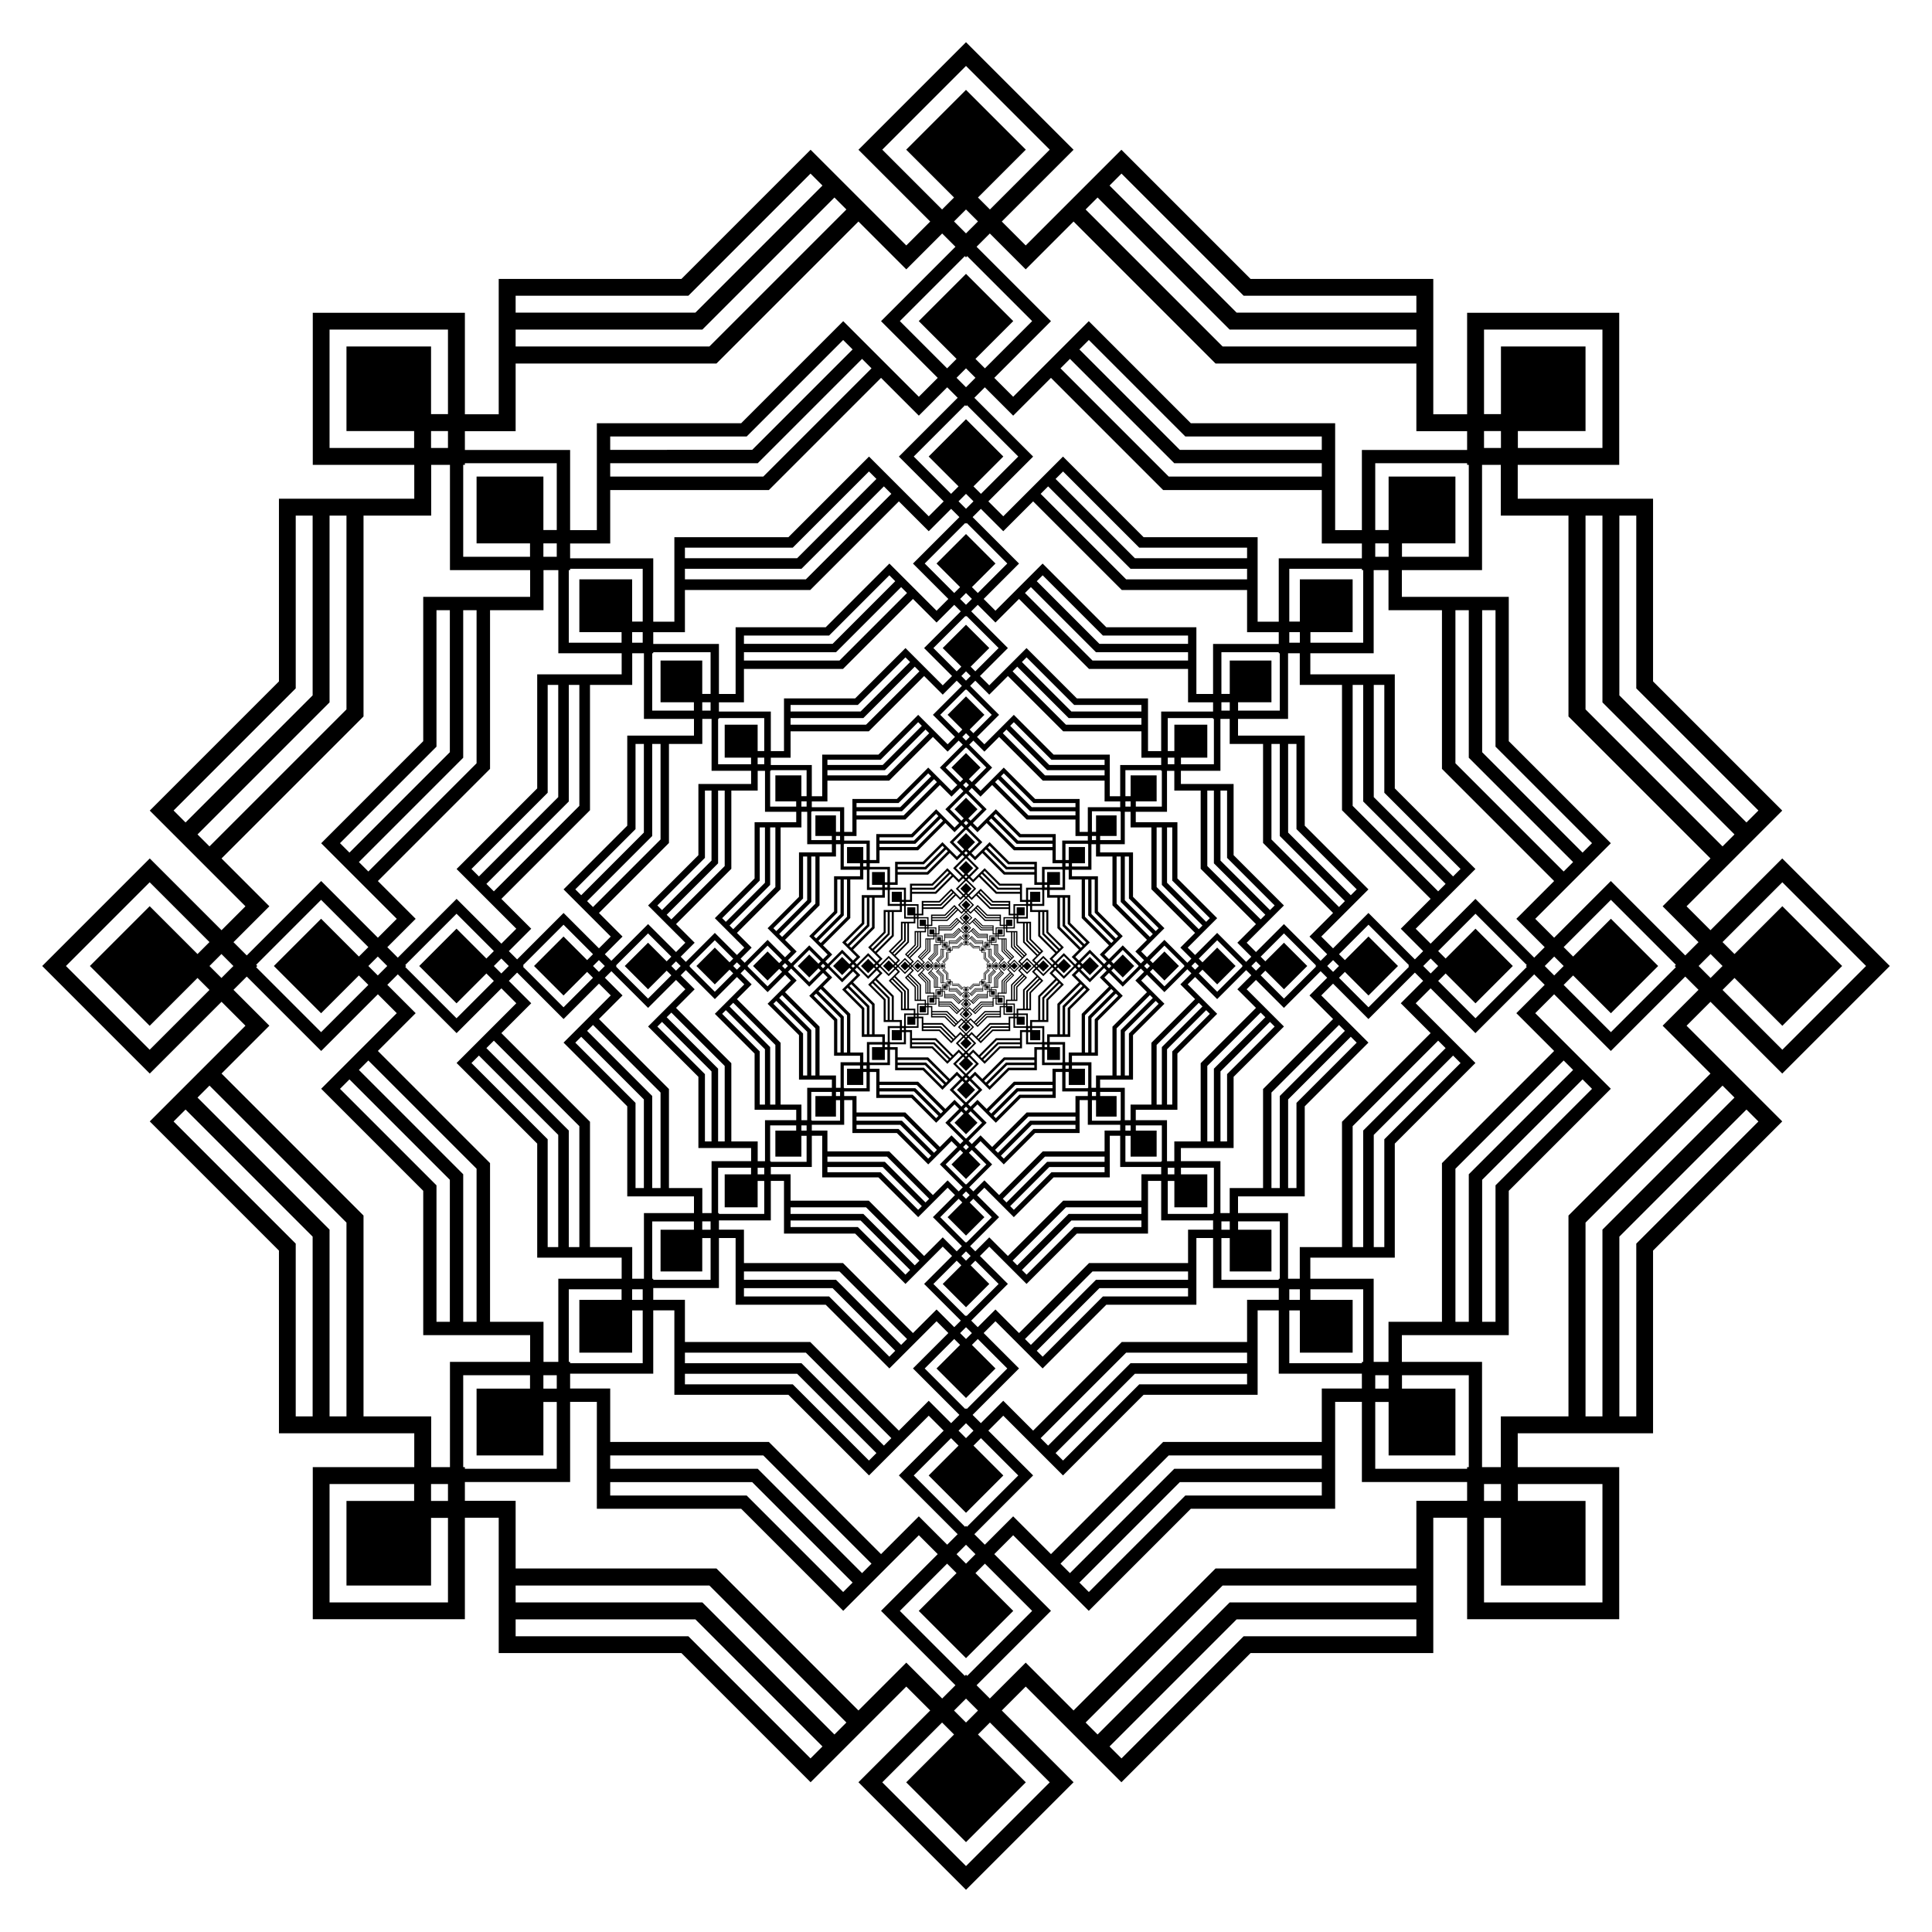
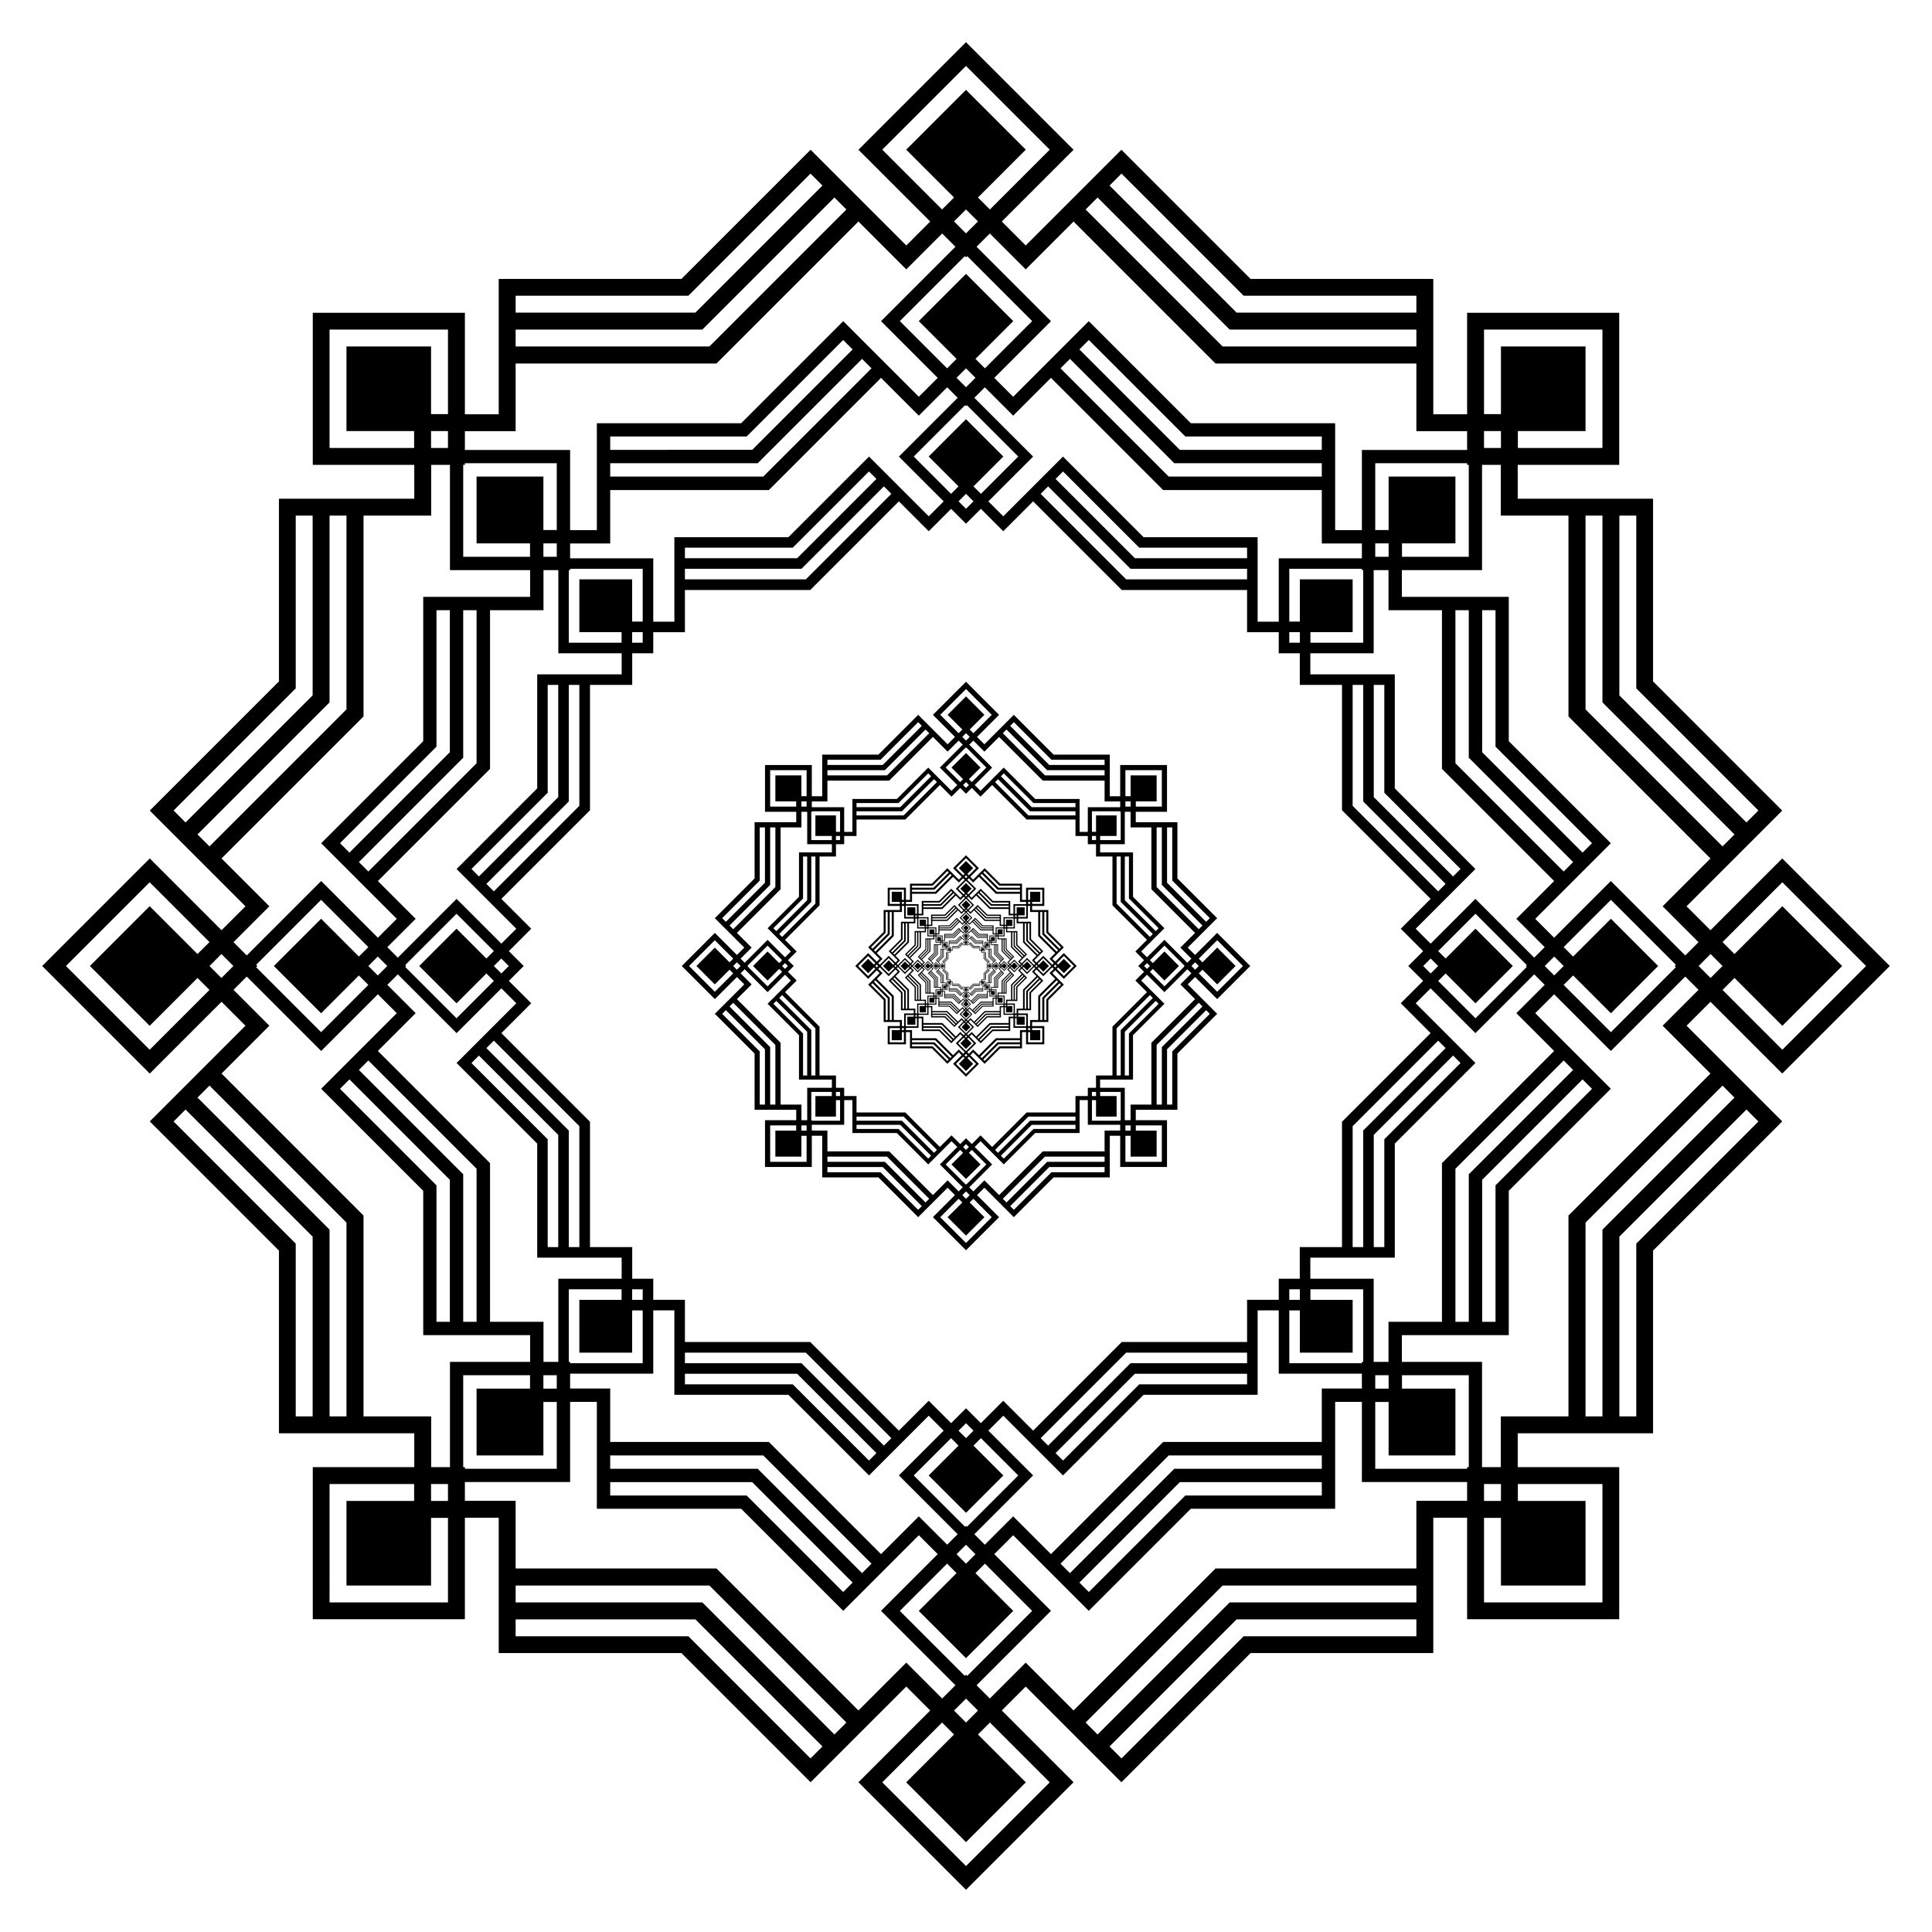
<svg xmlns="http://www.w3.org/2000/svg" version="1.1" id="Layer_1" x="0px" y="0px" viewBox="0 0 1673.097 1673.097" style="enable-background:new 0 0 1673.097 1673.097;" xml:space="preserve">
  <g id="layer1" transform="translate(0 -62.362)">
    <g>
      <g>
        <path d="M843.729,881.576h4.609v3.414h0.854v-2.561h1.921h1.917v1.917v1.92h-2.561v0.854h3.414v4.609l3.259,3.259l-2.414,2.414     l0.604,0.604l1.811-1.811l1.358,1.358l1.356,1.356l-1.356,1.356l-1.358,1.358l-1.811-1.811l-0.604,0.604l2.414,2.414     l-3.259,3.259v4.609h-3.414v0.854h2.561v1.921v1.917h-1.917h-1.921v-2.561h-0.854v3.414h-4.609l-3.259,3.259l-2.414-2.414     l-0.604,0.604l1.811,1.811l-1.358,1.358l-1.356,1.356l-1.356-1.356l-1.358-1.358l1.811-1.811l-0.604-0.604l-2.414,2.414     l-3.259-3.259h-4.609v-3.414h-0.854v2.561h-1.92h-1.917v-1.917v-1.921h2.561V910.7h-3.414v-4.609l-3.259-3.259l2.414-2.414     l-0.604-0.604l-1.811,1.811l-1.358-1.358l-1.356-1.356l1.356-1.356l1.358-1.358l1.811,1.811l0.604-0.604l-2.414-2.414     l3.259-3.259v-4.609h3.414v-0.854h-2.561v-1.92v-1.917h1.917h1.92v2.561h0.854v-3.414h4.609l3.259-3.259l2.414,2.414l0.604-0.604     l-1.811-1.811l1.358-1.358l1.356-1.356l1.356,1.356l1.358,1.358l-1.811,1.811l0.604,0.604l2.414-2.414L843.729,881.576z      M849.192,886.267v-0.424v-0.427h-1.28v-1.707h-5.067l-3.583-3.583l-1.207,1.207l-0.905-0.905l-0.302,0.302l-0.299,0.299     l-0.299-0.299l-0.302-0.302l-0.905,0.905l-1.207-1.207l-3.583,3.583h-5.067v1.707h-1.28v0.427v0.424h-0.424h-0.427v1.28h-1.707     v5.067l-3.583,3.583l1.207,1.207l-0.905,0.905l0.302,0.302l0.299,0.299l-0.299,0.299l-0.302,0.302l0.905,0.905l-1.207,1.207     l3.583,3.583v5.067h1.707v1.28h0.427h0.424v0.424v0.427h1.28v1.707h5.067l3.583,3.583l1.207-1.207l0.905,0.905l0.302-0.302     l0.299-0.299l0.299,0.299l0.302,0.302l0.905-0.905l1.207,1.207l3.583-3.583h5.067v-1.707h1.28v-0.427v-0.424h0.424h0.427v-1.28     h1.707v-5.067l3.583-3.583l-1.207-1.207l0.905-0.905l-0.302-0.302l-0.299-0.299l0.299-0.299l0.302-0.302l-0.905-0.905     l1.207-1.207l-3.583-3.583v-5.067h-1.707v-1.28h-0.427H849.192z M850.045,885.414h-0.427v0.427l0.427,0L850.045,885.414z      M855.636,898.91l-0.302-0.302l-0.302,0.302l0.302,0.302L855.636,898.91z M850.046,912.407v-0.427h-0.427l0,0.427     L850.046,912.407z M836.549,917.998l0.302-0.302l-0.302-0.302l-0.302,0.302L836.549,917.998z M823.052,912.408h0.427v-0.427     l-0.427,0L823.052,912.408z M817.461,898.911l0.302,0.302l0.302-0.302l-0.302-0.302L817.461,898.911z M823.052,885.414v0.427     h0.427l0-0.427L823.052,885.414z M836.548,879.823l-0.302,0.302l0.302,0.302l0.302-0.302L836.548,879.823z M852.606,882.853     h-2.987v2.134h0.427v-1.707h2.134l0,2.134h-1.707v0.427h2.134L852.606,882.853z M859.257,898.91l-2.112-2.112l-1.509,1.509     l0.302,0.302l1.207-1.207l1.509,1.509l-1.509,1.509l-1.207-1.207l-0.302,0.302l1.509,1.509L859.257,898.91z M852.606,914.968     v-2.987h-2.134v0.427h1.707v2.134l-2.134,0v-1.707h-0.427v2.134L852.606,914.968z M836.549,921.619l2.112-2.112l-1.509-1.509     l-0.302,0.302l1.207,1.207l-1.509,1.509l-1.509-1.509l1.207-1.207l-0.302-0.302l-1.509,1.509L836.549,921.619z M820.491,914.968     h2.987v-2.134h-0.427v1.707h-2.134l0-2.134h1.707v-0.427h-2.134L820.491,914.968z M813.84,898.911l2.112,2.112l1.509-1.509     l-0.302-0.302l-1.207,1.207l-1.509-1.509l1.509-1.509l1.207,1.207l0.302-0.302l-1.509-1.509L813.84,898.911z M820.491,882.853     v2.987h2.134v-0.427h-1.707v-2.134l2.134,0v1.707h0.427v-2.134L820.491,882.853z M836.548,876.202l-2.112,2.112l1.509,1.509     l0.302-0.302l-1.207-1.207l1.509-1.509l1.509,1.509l-1.207,1.207l0.302,0.302l1.509-1.509L836.548,876.202z M843.023,883.28     h4.888v-0.427H843.2l-3.332-3.332l-0.302,0.302L843.023,883.28z M852.179,892.436l3.457,3.457l0.302-0.302l-3.332-3.332v-4.712     h-0.427V892.436z M852.179,905.385v4.888h0.427v-4.712l3.332-3.332l-0.302-0.302L852.179,905.385z M843.023,914.541l-3.457,3.457     l0.302,0.302l3.332-3.332h4.712v-0.427H843.023z M830.074,914.541h-4.888v0.427h4.712l3.332,3.332l0.302-0.302L830.074,914.541z      M820.918,905.385l-3.457-3.457l-0.302,0.302l3.332,3.332v4.712h0.427V905.385z M820.918,892.436v-4.888h-0.427v4.712     l-3.332,3.332l0.302,0.302L820.918,892.436z M830.074,883.28l3.457-3.457l-0.302-0.302l-3.332,3.332h-4.712v0.427H830.074z      M843.377,882.426h4.535V882h-4.358l-3.082-3.082l-0.302,0.302L843.377,882.426z M853.033,892.083l3.207,3.207l0.302-0.302     l-3.082-3.082v-4.358h-0.427V892.083z M853.033,905.739v4.535h0.427v-4.358l3.082-3.082l-0.302-0.302L853.033,905.739z      M843.377,915.395l-3.207,3.207l0.302,0.302l3.082-3.082h4.358v-0.427H843.377z M829.721,915.395h-4.535v0.427h4.358l3.082,3.082     l0.302-0.302L829.721,915.395z M820.064,905.739l-3.207-3.207l-0.302,0.302l3.082,3.082v4.358h0.427V905.739z M820.064,892.083     v-4.535h-0.427v4.358l-3.082,3.082l0.302,0.302L820.064,892.083z M829.721,882.426l3.207-3.207l-0.302-0.302L829.544,882h-4.358     v0.427H829.721z" />
      </g>
    </g>
    <g>
      <g>
        <path d="M845.637,876.968h5.835v4.322h1.08v-3.241h2.431h2.427v2.427v2.431h-3.241v1.08h4.322v5.835l4.126,4.126l-3.056,3.056     l0.764,0.764l2.292-2.292l1.719,1.719l1.716,1.716l-1.716,1.716l-1.719,1.719l-2.292-2.292l-0.764,0.764l3.056,3.056     l-4.126,4.126v5.835h-4.322v1.08h3.241v2.431v2.427h-2.427h-2.431v-3.241h-1.08v4.322h-5.835l-4.126,4.126l-3.056-3.056     l-0.764,0.764l2.292,2.292l-1.719,1.719l-1.716,1.716l-1.716-1.716l-1.719-1.719l2.292-2.292l-0.764-0.764l-3.056,3.056     l-4.126-4.126h-5.835v-4.322h-1.08v3.241h-2.431h-2.427v-2.427v-2.431h3.241v-1.08h-4.322v-5.835l-4.126-4.126l3.056-3.056     l-0.764-0.764l-2.292,2.292l-1.719-1.719l-1.716-1.716l1.716-1.716l1.719-1.719l2.292,2.292l0.764-0.764l-3.056-3.056     l4.126-4.126v-5.835h4.322v-1.08h-3.241v-2.431v-2.427h2.427h2.431v3.241h1.08v-4.322h5.835l4.126-4.126l3.056,3.056l0.764-0.764     l-2.292-2.292l1.719-1.719l1.716-1.716l1.716,1.716l1.719,1.719l-2.292,2.292l0.764,0.764l3.056-3.056L845.637,876.968z      M852.553,882.907v-0.536v-0.54h-1.621v-2.161h-6.413l-4.535-4.535l-1.528,1.528l-1.146-1.146l-0.382,0.382l-0.379,0.379     l-0.379-0.379l-0.382-0.382l-1.146,1.146l-1.528-1.528l-4.535,4.535h-6.413v2.161h-1.621v0.54v0.536h-0.536h-0.54v1.621h-2.161     v6.413l-4.535,4.535l1.528,1.528l-1.146,1.146l0.382,0.382l0.379,0.379l-0.379,0.379l-0.382,0.382l1.146,1.146l-1.528,1.528     l4.535,4.535v6.413h2.161v1.621h0.54h0.536v0.536v0.54h1.621v2.161h6.413l4.535,4.535l1.528-1.528l1.146,1.146l0.382-0.382     l0.379-0.379l0.379,0.379l0.382,0.382l1.146-1.146l1.528,1.528l4.535-4.535h6.413v-2.161h1.621v-0.54v-0.536h0.536h0.54v-1.621     h2.161v-6.413l4.535-4.535l-1.528-1.528l1.146-1.146l-0.382-0.382l-0.379-0.379l0.379-0.379l0.382-0.382l-1.146-1.146     l1.528-1.528l-4.535-4.535v-6.413h-2.161v-1.621h-0.54H852.553z M853.633,881.826h-0.54v0.54l0.54,0L853.633,881.826z      M860.71,898.91l-0.382-0.382l-0.382,0.382l0.382,0.382L860.71,898.91z M853.633,915.995v-0.54h-0.54l0,0.54L853.633,915.995z      M836.549,923.072l0.382-0.382l-0.382-0.382l-0.382,0.382L836.549,923.072z M819.464,915.995h0.54v-0.54l-0.54,0L819.464,915.995     z M812.387,898.911l0.382,0.382l0.382-0.382l-0.382-0.382L812.387,898.911z M819.464,881.826v0.54h0.54l0-0.54L819.464,881.826z      M836.548,874.749l-0.382,0.382l0.382,0.382l0.382-0.382L836.548,874.749z M856.874,878.585h-3.782v2.701h0.54v-2.161h2.701     l0,2.701h-2.161v0.54h2.701L856.874,878.585z M865.294,898.91l-2.674-2.674l-1.91,1.91l0.382,0.382L862.62,897l1.91,1.91     l-1.91,1.91l-1.528-1.528l-0.382,0.382l1.91,1.91L865.294,898.91z M856.875,919.236v-3.782h-2.701v0.54h2.161v2.701l-2.701,0     v-2.161h-0.54v2.701L856.875,919.236z M836.549,927.656l2.674-2.674l-1.91-1.91l-0.382,0.382l1.528,1.528l-1.91,1.91l-1.91-1.91     l1.528-1.528l-0.382-0.382l-1.91,1.91L836.549,927.656z M816.223,919.237h3.782v-2.701h-0.54v2.161h-2.701l0-2.701h2.161v-0.54     h-2.701L816.223,919.237z M807.803,898.911l2.674,2.674l1.91-1.91l-0.382-0.382l-1.528,1.528l-1.91-1.91l1.91-1.91l1.528,1.528     l0.382-0.382l-1.91-1.91L807.803,898.911z M816.223,878.585v3.782h2.701v-0.54h-2.161v-2.701l2.701,0v2.161h0.54v-2.701     L816.223,878.585z M836.548,870.165l-2.674,2.674l1.91,1.91l0.382-0.382l-1.528-1.528l1.91-1.91l1.91,1.91l-1.528,1.528     l0.382,0.382l1.91-1.91L836.548,870.165z M844.744,879.125h6.188v-0.54h-5.964l-4.217-4.217l-0.382,0.382L844.744,879.125z      M856.334,890.715l4.375,4.375l0.382-0.382l-4.217-4.217v-5.964h-0.54V890.715z M856.334,907.106v6.188h0.54v-5.964l4.217-4.217     l-0.382-0.382L856.334,907.106z M844.744,918.696l-4.375,4.375l0.382,0.382l4.217-4.217h5.964v-0.54H844.744z M828.353,918.696     h-6.188v0.54h5.964l4.217,4.217l0.382-0.382L828.353,918.696z M816.763,907.106l-4.375-4.375l-0.382,0.382l4.217,4.217v5.964     h0.54V907.106z M816.763,890.715v-6.188h-0.54v5.964l-4.217,4.217l0.382,0.382L816.763,890.715z M828.353,879.125l4.375-4.375     l-0.382-0.382l-4.217,4.217h-5.964v0.54H828.353z M845.192,878.044h5.74v-0.54h-5.517l-3.901-3.901l-0.382,0.382L845.192,878.044     z M857.415,890.268l4.059,4.059l0.382-0.382l-3.901-3.901v-5.517h-0.54V890.268z M857.415,907.554v5.74h0.54v-5.517l3.901-3.901     l-0.382-0.382L857.415,907.554z M845.192,919.777l-4.059,4.059l0.382,0.382l3.901-3.901h5.517v-0.54H845.192z M827.906,919.777     h-5.74v0.54h5.517l3.901,3.901l0.382-0.382L827.906,919.777z M815.682,907.554l-4.059-4.059l-0.382,0.382l3.901,3.901v5.517h0.54     V907.554z M815.682,890.268v-5.74h-0.54v5.517l-3.901,3.901l0.382,0.382L815.682,890.268z M827.906,878.044l4.059-4.059     l-0.382-0.382l-3.901,3.901h-5.517v0.54H827.906z" />
      </g>
    </g>
    <g>
      <g>
        <path d="M848.053,871.135h7.386v5.471h1.368v-4.103h3.077h3.072v3.072v3.077h-4.103v1.368h5.471v7.386l5.223,5.223l-3.868,3.868     l0.967,0.967l2.901-2.901l2.176,2.176l2.172,2.172l-2.172,2.172l-2.176,2.176l-2.901-2.901l-0.967,0.967l3.868,3.868     l-5.223,5.223v7.386h-5.471v1.368h4.103v3.077v3.072h-3.072h-3.077v-4.103h-1.368v5.471h-7.386l-5.223,5.223l-3.868-3.868     l-0.967,0.967l2.901,2.901l-2.176,2.176l-2.172,2.172l-2.172-2.172l-2.176-2.176l2.901-2.901l-0.967-0.967l-3.868,3.868     l-5.223-5.223h-7.386v-5.471h-1.368v4.103h-3.077h-3.072v-3.072v-3.077h4.103v-1.368h-5.471v-7.386l-5.223-5.223l3.868-3.868     l-0.967-0.967l-2.901,2.901l-2.176-2.176l-2.172-2.172l2.172-2.172l2.176-2.176l2.901,2.901l0.967-0.967l-3.868-3.868     l5.223-5.223v-7.386h5.471v-1.368h-4.103v-3.077v-3.072h3.072h3.077v4.103h1.368v-5.471h7.386l5.223-5.223l3.868,3.868     l0.967-0.967l-2.901-2.901l2.176-2.176l2.172-2.172l2.172,2.172l2.176,2.176l-2.901,2.901l0.967,0.967l3.868-3.868     L848.053,871.135z M856.807,878.652v-0.679v-0.684h-2.051v-2.735h-8.118l-5.74-5.74l-1.934,1.934l-1.451-1.451l-0.484,0.484     l-0.48,0.48l-0.48-0.48l-0.484-0.484l-1.451,1.451l-1.934-1.934l-5.74,5.74h-8.118v2.735h-2.051v0.684v0.679h-0.679h-0.684v2.051     h-2.735v8.118l-5.74,5.74l1.934,1.934l-1.451,1.451l0.484,0.484l0.48,0.48l-0.48,0.48l-0.484,0.484l1.451,1.451l-1.934,1.934     l5.74,5.74v8.118h2.735v2.051h0.684h0.679v0.679v0.684h2.051v2.735h8.118l5.74,5.74l1.934-1.934l1.451,1.451l0.484-0.484     l0.48-0.48l0.48,0.48l0.484,0.484l1.451-1.451l1.934,1.934l5.74-5.74h8.118v-2.735h2.051v-0.684v-0.679h0.679h0.684v-2.051h2.735     v-8.118l5.74-5.74l-1.934-1.934l1.451-1.451l-0.484-0.484l-0.48-0.48l0.48-0.48l0.484-0.484l-1.451-1.451l1.934-1.934l-5.74-5.74     v-8.118h-2.735v-2.051h-0.684H856.807z M858.174,877.284h-0.684v0.684l0.684,0L858.174,877.284z M867.132,898.91l-0.484-0.484     l-0.484,0.484l0.484,0.484L867.132,898.91z M858.175,920.536v-0.684h-0.684l0,0.684L858.175,920.536z M836.549,929.494     l0.484-0.484l-0.484-0.484l-0.484,0.484L836.549,929.494z M814.923,920.537h0.684v-0.684l-0.684,0L814.923,920.537z      M805.965,898.911l0.484,0.484l0.484-0.484l-0.484-0.484L805.965,898.911z M814.922,877.285v0.684h0.684l0-0.684L814.922,877.285     z M836.548,868.327l-0.484,0.484l0.484,0.484l0.484-0.484L836.548,868.327z M862.277,873.181h-4.787v3.419h0.684v-2.735h3.419     l0,3.419h-2.735v0.684h3.419L862.277,873.181z M872.935,898.91l-3.385-3.385l-2.418,2.418l0.484,0.484l1.934-1.934l2.418,2.418     l-2.418,2.418l-1.934-1.934l-0.484,0.484l2.418,2.418L872.935,898.91z M862.278,924.639v-4.787h-3.419v0.684h2.735v3.419     l-3.419,0v-2.735h-0.684v3.419L862.278,924.639z M836.549,935.297l3.385-3.385l-2.418-2.418l-0.484,0.484l1.934,1.934     l-2.418,2.418l-2.418-2.418l1.934-1.934l-0.484-0.484l-2.418,2.418L836.549,935.297z M810.82,924.64h4.787v-3.419h-0.684v2.735     h-3.419l0-3.419h2.735v-0.684h-3.419L810.82,924.64z M800.162,898.911l3.385,3.385l2.418-2.418l-0.484-0.484l-1.934,1.934     l-2.418-2.418l2.418-2.418l1.934,1.934l0.484-0.484l-2.418-2.418L800.162,898.911z M810.819,873.182v4.787h3.419v-0.684h-2.735     v-3.419l3.419,0v2.735h0.684v-3.419L810.819,873.182z M836.548,862.524l-3.385,3.385l2.418,2.418l0.484-0.484l-1.934-1.934     l2.418-2.418l2.418,2.418l-1.934,1.934l0.484,0.484l2.418-2.418L836.548,862.524z M846.923,873.865h7.833v-0.684h-7.549     l-5.338-5.338l-0.484,0.484L846.923,873.865z M861.594,888.536l5.539,5.539l0.484-0.484l-5.338-5.338v-7.549h-0.684V888.536z      M861.594,909.285v7.833h0.684v-7.549l5.338-5.338l-0.484-0.484L861.594,909.285z M846.923,923.956l-5.539,5.539l0.484,0.484     l5.338-5.338h7.549v-0.684H846.923z M826.174,923.956h-7.833v0.684h7.549l5.338,5.338l0.484-0.484L826.174,923.956z      M811.503,909.285l-5.539-5.539l-0.484,0.484l5.338,5.338v7.549h0.684V909.285z M811.503,888.536v-7.833h-0.684v7.549     l-5.338,5.338l0.484,0.484L811.503,888.536z M826.174,873.865l5.539-5.539l-0.484-0.484l-5.338,5.338h-7.549v0.684H826.174z      M847.489,872.498h7.266v-0.684h-6.983l-4.938-4.938l-0.484,0.484L847.489,872.498z M862.962,887.97l5.138,5.138l0.484-0.484     l-4.938-4.938v-6.983h-0.684V887.97z M862.962,909.851v7.266h0.684v-6.983l4.938-4.938l-0.484-0.484L862.962,909.851z      M847.489,925.324l-5.138,5.138l0.484,0.484l4.938-4.938h6.983v-0.684H847.489z M825.608,925.324h-7.266v0.684h6.983l4.938,4.938     l0.484-0.484L825.608,925.324z M810.136,909.851l-5.138-5.138l-0.484,0.484l4.938,4.938v6.983h0.684V909.851z M810.136,887.97     v-7.266h-0.684v6.983l-4.938,4.938l0.484,0.484L810.136,887.97z M825.608,872.498l5.138-5.138l-0.484-0.484l-4.938,4.938h-6.983     v0.684H825.608z" />
      </g>
    </g>
    <g>
      <g>
        <path d="M851.112,863.752h9.349v6.925h1.731v-5.194h3.895h3.889v3.889v3.895h-5.194v1.731h6.925v9.349l6.611,6.611l-4.897,4.897     l1.224,1.224l3.672-3.672l2.754,2.754l2.75,2.75l-2.75,2.75l-2.754,2.754l-3.672-3.672l-1.224,1.224l4.897,4.897l-6.611,6.611     v9.349h-6.925v1.731h5.194v3.895v3.889h-3.889h-3.895v-5.194h-1.731v6.925h-9.349l-6.611,6.611l-4.897-4.897l-1.224,1.224     l3.672,3.672l-2.754,2.754l-2.75,2.75l-2.75-2.75l-2.754-2.754l3.672-3.672l-1.224-1.224l-4.897,4.897l-6.611-6.611h-9.349     v-6.925h-1.731v5.194h-3.895h-3.889v-3.889v-3.895h5.194v-1.731h-6.925v-9.349l-6.611-6.611l4.897-4.897l-1.224-1.224     l-3.672,3.672l-2.754-2.754l-2.75-2.75l2.75-2.75l2.754-2.754l3.672,3.672l1.224-1.224l-4.897-4.897l6.611-6.611v-9.349h6.925     v-1.731h-5.194v-3.895v-3.889h3.889h3.895v5.194h1.731v-6.925h9.349l6.611-6.611l4.897,4.897l1.224-1.224l-3.672-3.672     l2.754-2.754l2.75-2.75l2.75,2.75l2.754,2.754l-3.672,3.672l1.224,1.224l4.897-4.897L851.112,863.752z M862.192,873.267v-0.859     v-0.866h-2.597v-3.462h-10.276l-7.266-7.266l-2.448,2.448l-1.836-1.836l-0.612,0.612l-0.607,0.607l-0.607-0.607l-0.612-0.612     l-1.836,1.836l-2.448-2.448l-7.266,7.266h-10.276v3.462h-2.597v0.866v0.859h-0.859h-0.866v2.597h-3.462v10.276l-7.266,7.266     l2.448,2.448l-1.836,1.836l0.612,0.612l0.607,0.607l-0.607,0.607l-0.612,0.612l1.836,1.836l-2.448,2.448l7.266,7.266v10.276     h3.462v2.597h0.866h0.859v0.859v0.866h2.597v3.462h10.276l7.266,7.266l2.448-2.448l1.836,1.836l0.612-0.612l0.607-0.607     l0.607,0.607l0.612,0.612l1.836-1.836l2.448,2.448l7.266-7.266h10.276v-3.462h2.597v-0.866v-0.859h0.859h0.866v-2.597h3.462     v-10.276l7.266-7.266l-2.448-2.448l1.836-1.836l-0.612-0.612l-0.607-0.607l0.607-0.607l0.612-0.612l-1.836-1.836l2.448-2.448     l-7.266-7.266v-10.276h-3.462v-2.597h-0.866H862.192z M863.923,871.536h-0.866v0.866l0.866,0L863.923,871.536z M875.262,898.91     l-0.612-0.612l-0.612,0.612l0.612,0.613L875.262,898.91z M863.924,926.285v-0.866h-0.866l0,0.866L863.924,926.285z      M836.549,937.624l0.612-0.612l-0.612-0.612l-0.613,0.612L836.549,937.624z M809.174,926.286h0.866v-0.866l-0.866,0     L809.174,926.286z M797.835,898.911l0.612,0.612l0.612-0.612l-0.612-0.613L797.835,898.911z M809.174,871.536v0.866h0.866     l0-0.866L809.174,871.536z M836.548,860.197l-0.612,0.612l0.612,0.612l0.613-0.612L836.548,860.197z M869.117,866.342h-6.059     v4.328h0.866v-3.462h4.328l0,4.328h-3.462v0.866h4.328L869.117,866.342z M882.607,898.91l-4.285-4.284l-3.06,3.06l0.612,0.612     l2.448-2.448l3.06,3.06l-3.06,3.061l-2.448-2.448l-0.612,0.612l3.06,3.06L882.607,898.91z M869.117,931.479v-6.059h-4.328v0.866     h3.462v4.328l-4.328,0v-3.462h-0.866v4.328L869.117,931.479z M836.549,944.969l4.284-4.285l-3.06-3.06l-0.612,0.612l2.448,2.448     l-3.06,3.06l-3.061-3.06l2.448-2.448l-0.612-0.612l-3.06,3.06L836.549,944.969z M803.98,931.479h6.059v-4.328h-0.866v3.462     h-4.328l0-4.328h3.462v-0.866h-4.328L803.98,931.479z M790.49,898.911l4.284,4.284l3.06-3.06l-0.612-0.612l-2.448,2.448     l-3.06-3.06l3.06-3.061l2.448,2.448l0.612-0.612l-3.06-3.06L790.49,898.911z M803.98,866.342v6.059h4.328v-0.866h-3.462v-4.328     l4.328,0v3.462h0.866v-4.328L803.98,866.342z M836.548,852.852l-4.284,4.284l3.06,3.06l0.612-0.612l-2.448-2.448l3.06-3.06     l3.061,3.06l-2.448,2.448l0.612,0.612l3.06-3.06L836.548,852.852z M849.68,867.208h9.915v-0.866h-9.556l-6.757-6.757     l-0.612,0.612L849.68,867.208z M868.252,885.779l7.011,7.011l0.612-0.612l-6.757-6.757v-9.556h-0.866V885.779z M868.252,912.042     v9.915h0.866v-9.556l6.757-6.757l-0.612-0.612L868.252,912.042z M849.68,930.614l-7.011,7.011l0.612,0.612l6.757-6.757h9.556     v-0.866H849.68z M823.417,930.614h-9.915v0.866h9.556l6.757,6.757l0.612-0.612L823.417,930.614z M804.846,912.042l-7.011-7.011     l-0.612,0.612l6.757,6.757v9.556h0.866V912.042z M804.846,885.779v-9.915h-0.866v9.556l-6.757,6.757l0.612,0.612L804.846,885.779     z M823.417,867.208l7.011-7.011l-0.612-0.612l-6.757,6.757h-9.556v0.866H823.417z M850.397,865.476h9.198v-0.866h-8.839     l-6.25-6.25l-0.612,0.612L850.397,865.476z M869.983,885.062l6.504,6.504l0.612-0.612l-6.25-6.25v-8.839h-0.866V885.062z      M869.983,912.759v9.198h0.866v-8.839l6.25-6.25l-0.612-0.612L869.983,912.759z M850.397,932.345l-6.504,6.504l0.612,0.612     l6.25-6.25h8.839v-0.866H850.397z M822.7,932.345h-9.198v0.866h8.839l6.25,6.25l0.612-0.612L822.7,932.345z M803.114,912.759     l-6.504-6.504l-0.612,0.612l6.25,6.25v8.839h0.866V912.759z M803.114,885.062v-9.198h-0.866v8.839l-6.25,6.25l0.612,0.612     L803.114,885.062z M822.7,865.476l6.504-6.504l-0.612-0.612l-6.25,6.25h-8.839v0.866H822.7z" />
      </g>
    </g>
    <g>
      <g>
        <path d="M854.983,854.406h11.834v8.766h2.191v-6.574h4.931h4.922v4.922v4.931h-6.574v2.191h8.766v11.834l8.368,8.368     l-6.198,6.198l1.55,1.55l4.649-4.649l3.487,3.486l3.481,3.481l-3.481,3.481l-3.487,3.487l-4.649-4.649l-1.55,1.55l6.198,6.198     l-8.368,8.368v11.834h-8.766v2.191h6.574v4.931v4.922h-4.922h-4.931v-6.574h-2.191v8.766h-11.834l-8.368,8.368l-6.198-6.198     l-1.55,1.55l4.649,4.649l-3.487,3.487l-3.481,3.481l-3.481-3.481l-3.486-3.487l4.649-4.649l-1.55-1.55l-6.198,6.198l-8.368-8.368     H806.28v-8.766h-2.191v6.574h-4.931h-4.922v-4.922v-4.931h6.574v-2.191h-8.766v-11.834l-8.368-8.368l6.198-6.198l-1.549-1.55     l-4.649,4.649l-3.486-3.487l-3.481-3.481l3.481-3.481l3.486-3.486l4.649,4.649l1.549-1.55l-6.198-6.198l8.368-8.368v-11.834     h8.766v-2.191h-6.574v-4.931v-4.922h4.922h4.931v6.574h2.191v-8.766h11.834l8.368-8.368l6.198,6.198l1.55-1.549l-4.649-4.649     l3.486-3.486l3.481-3.481l3.481,3.481l3.487,3.486l-4.649,4.649l1.55,1.549l6.198-6.198L854.983,854.406z M869.009,866.451     v-1.087v-1.096h-3.287v-4.383h-13.008l-9.198-9.198l-3.099,3.099l-2.324-2.324l-0.775,0.775l-0.769,0.769l-0.769-0.769     l-0.775-0.775l-2.324,2.324l-3.099-3.099l-9.198,9.198h-13.008v4.383h-3.287v1.096v1.087h-1.087h-1.096v3.287h-4.383v13.008     l-9.198,9.198l3.099,3.099l-2.324,2.324l0.775,0.775l0.769,0.769l-0.769,0.769l-0.775,0.775l2.324,2.324l-3.099,3.099     l9.198,9.198v13.008h4.383v3.287h1.096h1.087v1.087v1.096h3.287v4.383h13.008l9.198,9.198l3.099-3.099l2.324,2.324l0.775-0.775     l0.769-0.769l0.769,0.769l0.775,0.775l2.324-2.324l3.099,3.099l9.198-9.198h13.008v-4.383h3.287v-1.096v-1.087h1.087h1.096     v-3.287h4.383v-13.008l9.198-9.198l-3.099-3.099l2.324-2.324l-0.775-0.775l-0.769-0.769l0.769-0.769l0.775-0.775l-2.324-2.324     l3.099-3.099l-9.198-9.198v-13.008h-4.383v-3.287h-1.096H869.009z M871.2,864.259h-1.096v1.096l1.096,0L871.2,864.259z      M885.553,898.91l-0.775-0.775l-0.775,0.775l0.775,0.775L885.553,898.91z M871.2,933.562v-1.096h-1.096l0,1.096L871.2,933.562z      M836.549,947.915l0.775-0.775l-0.775-0.775l-0.775,0.775L836.549,947.915z M801.897,933.562h1.096v-1.096l-1.096,0     L801.897,933.562z M787.544,898.911l0.775,0.775l0.775-0.775l-0.775-0.775L787.544,898.911z M801.897,864.259v1.096h1.096     l0-1.096L801.897,864.259z M836.548,849.906l-0.775,0.775l0.775,0.775l0.775-0.775L836.548,849.906z M877.774,857.685h-7.67     v5.479h1.096v-4.383h5.479l0,5.479h-4.383v1.096h5.478L877.774,857.685z M894.851,898.91l-5.423-5.423l-3.874,3.874l0.775,0.775     l3.099-3.099l3.874,3.874l-3.874,3.875l-3.099-3.099l-0.775,0.775l3.874,3.874L894.851,898.91z M877.775,940.136v-7.67h-5.478     v1.096h4.383v5.478l-5.479,0v-4.383h-1.096v5.478L877.775,940.136z M836.549,957.213l5.423-5.423l-3.874-3.874l-0.775,0.775     l3.099,3.099l-3.874,3.874l-3.874-3.874l3.099-3.099l-0.775-0.775l-3.874,3.874L836.549,957.213z M795.323,940.137h7.67v-5.478     h-1.096v4.383h-5.478l0-5.479h4.383v-1.096h-5.479L795.323,940.137z M778.247,898.911l5.423,5.423l3.874-3.874l-0.775-0.775     l-3.099,3.099l-3.874-3.874l3.874-3.874l3.099,3.099l0.775-0.775l-3.874-3.874L778.247,898.911z M795.323,857.685v7.67h5.479     v-1.096h-4.383v-5.478l5.479,0v4.383h1.096v-5.479L795.323,857.685z M836.548,840.609l-5.423,5.423l3.874,3.874l0.775-0.775     l-3.099-3.099l3.874-3.874l3.875,3.874l-3.099,3.099l0.775,0.775l3.874-3.874L836.548,840.609z M853.171,858.78h12.55v-1.096     h-12.097l-8.554-8.554l-0.775,0.775L853.171,858.78z M876.679,882.288l8.874,8.874l0.775-0.775l-8.554-8.554v-12.097h-1.096     V882.288z M876.679,915.533v12.55h1.096v-12.097l8.554-8.554l-0.775-0.775L876.679,915.533z M853.171,939.041l-8.875,8.874     l0.775,0.775l8.554-8.554h12.097v-1.096H853.171z M819.926,939.041h-12.55v1.096h12.097l8.554,8.554l0.775-0.775L819.926,939.041     z M796.418,915.533l-8.874-8.875l-0.775,0.775l8.554,8.554v12.097h1.096V915.533z M796.418,882.288v-12.55h-1.096v12.097     l-8.554,8.554l0.775,0.775L796.418,882.288z M819.926,858.78l8.874-8.874l-0.775-0.775l-8.554,8.554h-12.097v1.096H819.926z      M854.079,856.589h11.643v-1.096h-11.189l-7.912-7.912l-0.775,0.775L854.079,856.589z M878.87,881.38l8.233,8.233l0.775-0.775     l-7.912-7.912v-11.189h-1.096V881.38z M878.87,916.441v11.643h1.096v-11.189l7.912-7.912l-0.775-0.775L878.87,916.441z      M854.079,941.232l-8.233,8.233l0.775,0.775l7.912-7.912h11.189v-1.096H854.079z M819.018,941.232h-11.643v1.096h11.189     l7.912,7.912l0.775-0.775L819.018,941.232z M794.227,916.441l-8.233-8.233l-0.775,0.775l7.912,7.912v11.189h1.096V916.441z      M794.227,881.38v-11.643h-1.096v11.189l-7.912,7.912l0.775,0.775L794.227,881.38z M819.018,856.589l8.233-8.233l-0.775-0.775     l-7.912,7.912h-11.189v1.096H819.018z" />
      </g>
    </g>
    <g>
      <g>
        <path d="M859.883,842.576h14.98v11.096h2.774v-8.322h6.241h6.231v6.231v6.241h-8.322v2.774h11.096v14.98l10.593,10.593     l-7.846,7.846l1.961,1.961l5.884-5.884l4.413,4.413l4.406,4.406l-4.406,4.406l-4.413,4.413l-5.884-5.884l-1.961,1.961     l7.846,7.846l-10.593,10.593v14.98h-11.096v2.774h8.322v6.241v6.231h-6.231h-6.241v-8.322h-2.774v11.096h-14.98l-10.593,10.593     l-7.846-7.846l-1.961,1.961l5.884,5.884l-4.413,4.413l-4.406,4.406l-4.406-4.406l-4.413-4.413l5.884-5.884l-1.961-1.961     l-7.846,7.846l-10.593-10.593h-14.98V944.15h-2.774v8.322h-6.241h-6.231v-6.231v-6.241h8.322v-2.774h-11.096v-14.98     l-10.593-10.593l7.846-7.846l-1.961-1.961l-5.884,5.884l-4.413-4.413l-4.406-4.406l4.406-4.406l4.413-4.413l5.884,5.884     l1.961-1.961l-7.846-7.846l10.593-10.593v-14.98h11.096v-2.774h-8.322v-6.241v-6.231h6.231h6.241v8.322h2.774v-11.096h14.98     l10.593-10.593l7.846,7.846l1.961-1.961l-5.884-5.884l4.413-4.413l4.406-4.406l4.406,4.406l4.413,4.413l-5.884,5.884l1.961,1.961     l7.846-7.846L859.883,842.576z M877.637,857.822v-1.376v-1.387h-4.161v-5.548h-16.466l-11.643-11.643l-3.923,3.923l-2.942-2.942     l-0.981,0.981l-0.973,0.973l-0.973-0.973l-0.981-0.981l-2.942,2.942l-3.923-3.923l-11.643,11.643h-16.466v5.548h-4.161v1.387     v1.376h-1.376h-1.387v4.161h-5.548v16.466l-11.643,11.643l3.923,3.923l-2.942,2.942l0.981,0.981l0.973,0.973l-0.973,0.973     l-0.981,0.981l2.942,2.942l-3.923,3.923l11.643,11.643v16.466h5.548v4.161h1.387h1.376v1.376v1.387h4.161v5.548h16.466     l11.643,11.643l3.923-3.923l2.942,2.942l0.981-0.981l0.973-0.973l0.973,0.973l0.981,0.981l2.942-2.942l3.923,3.923l11.643-11.643     h16.466v-5.548h4.161v-1.387v-1.376h1.376h1.387v-4.161h5.548v-16.466l11.643-11.643l-3.923-3.923l2.942-2.942l-0.981-0.981     l-0.973-0.973l0.973-0.973l0.981-0.981l-2.942-2.942l3.923-3.923l-11.643-11.643v-16.466h-5.548v-4.161h-1.387H877.637z      M880.411,855.048h-1.387v1.387l1.388,0.001L880.411,855.048z M898.58,898.91l-0.981-0.981l-0.981,0.981l0.981,0.982     L898.58,898.91z M880.412,942.773v-1.387h-1.387l-0.001,1.388L880.412,942.773z M836.549,960.942l0.981-0.981l-0.981-0.981     l-0.982,0.981L836.549,960.942z M792.686,942.774h1.387v-1.387l-1.388-0.001L792.686,942.774z M774.517,898.911l0.981,0.981     l0.981-0.981l-0.981-0.982L774.517,898.911z M792.686,855.048v1.387h1.387l0.001-1.388L792.686,855.048z M836.548,836.879     l-0.981,0.981l0.981,0.981l0.982-0.981L836.548,836.879z M888.733,846.726h-9.709v6.935h1.387v-5.548h6.935l0.001,6.935h-5.548     v1.387h6.935L888.733,846.726z M910.349,898.91l-6.865-6.865l-4.904,4.904l0.981,0.981l3.923-3.923l4.904,4.904l-4.904,4.904     l-3.923-3.923l-0.981,0.981l4.904,4.904L910.349,898.91z M888.733,951.095v-9.709h-6.935v1.387h5.548v6.935l-6.935,0.001v-5.548     h-1.387v6.935L888.733,951.095z M836.549,972.711l6.865-6.865l-4.904-4.904l-0.981,0.981l3.923,3.923l-4.904,4.904l-4.904-4.904     l3.923-3.923l-0.981-0.981l-4.904,4.904L836.549,972.711z M784.364,951.095h9.709v-6.935h-1.387v5.548h-6.935l-0.001-6.935h5.548     v-1.387h-6.935L784.364,951.095z M762.749,898.911l6.865,6.865l4.904-4.904l-0.981-0.981l-3.923,3.923l-4.904-4.904l4.904-4.904     l3.923,3.923l0.981-0.981l-4.904-4.904L762.749,898.911z M784.364,846.726v9.709h6.935v-1.387h-5.548v-6.935l6.935-0.001v5.548     h1.387v-6.935L784.364,846.726z M836.548,825.111l-6.865,6.865l4.904,4.904l0.981-0.981l-3.923-3.923l4.904-4.904l4.904,4.904     l-3.923,3.923l0.981,0.981l4.904-4.904L836.548,825.111z M857.59,848.113h15.887v-1.387h-15.312l-10.827-10.827l-0.981,0.981     L857.59,848.113z M887.346,877.869l11.234,11.234l0.981-0.981l-10.827-10.827v-15.312h-1.387V877.869z M887.346,919.952v15.887     h1.387v-15.312l10.827-10.827l-0.981-0.981L887.346,919.952z M857.59,949.708l-11.234,11.234l0.981,0.981l10.827-10.827h15.312     v-1.387H857.59z M815.507,949.708h-15.887v1.387h15.312l10.827,10.827l0.981-0.981L815.507,949.708z M785.751,919.952     l-11.233-11.234l-0.981,0.981l10.827,10.827v15.312h1.387V919.952z M785.751,877.869v-15.887h-1.387v15.312l-10.827,10.827     l0.981,0.981L785.751,877.869z M815.507,848.113l11.234-11.233l-0.981-0.981l-10.827,10.827h-15.312v1.387H815.507z      M858.739,845.339h14.738v-1.387h-14.163l-10.015-10.015l-0.981,0.981L858.739,845.339z M890.12,876.72l10.421,10.421     l0.981-0.981l-10.015-10.015v-14.163h-1.387V876.72z M890.12,921.101v14.738h1.387v-14.163l10.015-10.015l-0.981-0.981     L890.12,921.101z M858.739,952.482l-10.421,10.421l0.981,0.981l10.015-10.015h14.163v-1.387H858.739z M814.358,952.482h-14.738     v1.387h14.163l10.015,10.015l0.981-0.981L814.358,952.482z M782.977,921.101l-10.421-10.421l-0.981,0.981l10.015,10.015v14.163     h1.387V921.101z M782.977,876.72v-14.738h-1.387v14.163l-10.015,10.015l0.981,0.981L782.977,876.72z M814.358,845.339     l10.421-10.421l-0.981-0.981l-10.015,10.015h-14.163v1.387H814.358z" />
      </g>
    </g>
    <g>
      <g>
        <path d="M866.086,827.601h18.962v14.045h3.511v-10.534h7.9h7.887v7.887v7.9h-10.534v3.511h14.045v18.962l13.408,13.408     l-9.931,9.931l2.483,2.483l7.449-7.449l5.586,5.586l5.577,5.577l-5.577,5.577l-5.586,5.586l-7.449-7.449l-2.483,2.483     l9.931,9.931l-13.408,13.408v18.962h-14.045v3.511h10.534v7.9v7.887h-7.887h-7.9v-10.534h-3.511v14.045h-18.962l-13.408,13.408     l-9.931-9.931l-2.483,2.483l7.449,7.449l-5.586,5.586l-5.577,5.577l-5.577-5.577l-5.586-5.586l7.449-7.449l-2.483-2.483     l-9.931,9.931l-13.408-13.408h-18.962v-14.045h-3.511v10.534h-7.9h-7.887v-7.887v-7.9h10.534v-3.511h-14.045v-18.962     l-13.408-13.408l9.931-9.931l-2.483-2.483l-7.449,7.449l-5.586-5.586l-5.577-5.577l5.577-5.577l5.586-5.586l7.449,7.449     l2.483-2.483l-9.931-9.931l13.408-13.408v-18.962h14.045V846.9H768.75v-7.9v-7.887h7.887h7.9v10.534h3.511v-14.045h18.962     l13.408-13.408l9.931,9.931l2.483-2.483l-7.449-7.449l5.586-5.586l5.577-5.577l5.577,5.577l5.586,5.586l-7.449,7.449l2.483,2.483     l9.931-9.931L866.086,827.601z M888.56,846.9v-1.742v-1.756h-5.267v-7.023H862.45l-14.738-14.738l-4.966,4.966l-3.724-3.724     l-1.241,1.241l-1.232,1.232l-1.232-1.232l-1.241-1.241l-3.724,3.724l-4.966-4.966l-14.738,14.738h-20.843v7.023h-5.267v1.756     v1.742h-1.742h-1.756v5.267h-7.023v20.843l-14.738,14.738l4.966,4.966l-3.724,3.724l1.241,1.241l1.232,1.232l-1.232,1.232     l-1.241,1.241l3.724,3.724l-4.966,4.966l14.738,14.738v20.843h7.023v5.267h1.756h1.742v1.742v1.756h5.267v7.023h20.843     l14.738,14.738l4.966-4.966l3.724,3.724l1.241-1.241l1.232-1.232l1.232,1.232l1.241,1.241l3.724-3.724l4.966,4.966l14.738-14.738     h20.843v-7.023h5.267v-1.756v-1.742h1.742h1.756v-5.267h7.023v-20.843l14.738-14.738l-4.966-4.966l3.724-3.724l-1.241-1.241     l-1.232-1.232l1.232-1.232l1.241-1.241l-3.724-3.724l4.966-4.966l-14.738-14.738v-20.843h-7.023V846.9h-1.756H888.56z      M892.071,843.388h-1.756v1.756l1.756,0.001L892.071,843.388z M915.069,898.91l-1.241-1.241l-1.241,1.241l1.241,1.242     L915.069,898.91z M892.071,954.433v-1.756h-1.756l-0.001,1.756L892.071,954.433z M836.549,977.431l1.241-1.241l-1.241-1.241     l-1.242,1.241L836.549,977.431z M781.026,954.433h1.756v-1.756l-1.756-0.001L781.026,954.433z M758.028,898.911l1.241,1.241     l1.241-1.241l-1.241-1.242L758.028,898.911z M781.026,843.388v1.756h1.756l0.001-1.756L781.026,843.388z M836.548,820.39     l-1.241,1.241l1.241,1.241l1.242-1.241L836.548,820.39z M902.605,832.854h-12.289v8.778h1.756v-7.023h8.778l0.001,8.779h-7.023     v1.756h8.778L902.605,832.854z M929.966,898.91l-8.69-8.69l-6.207,6.207l1.241,1.241l4.966-4.966l6.207,6.207l-6.207,6.208     l-4.966-4.966l-1.241,1.241l6.207,6.207L929.966,898.91z M902.605,964.967v-12.289h-8.778v1.756h7.023v8.778l-8.779,0.001v-7.023     h-1.756v8.778L902.605,964.967z M836.549,992.328l8.69-8.69l-6.207-6.207l-1.241,1.241l4.966,4.966l-6.207,6.207l-6.208-6.207     l4.966-4.966l-1.241-1.241l-6.207,6.207L836.549,992.328z M770.493,964.967h12.289v-8.778h-1.756v7.023h-8.778l-0.001-8.779     h7.023v-1.756h-8.778L770.493,964.967z M743.131,898.911l8.69,8.69l6.207-6.207l-1.241-1.241l-4.966,4.966l-6.207-6.207     l6.207-6.208l4.966,4.966l1.241-1.241l-6.207-6.207L743.131,898.911z M770.492,832.855v12.289h8.778v-1.756h-7.023v-8.778     l8.779-0.001v7.023h1.756v-8.778L770.492,832.855z M836.548,805.493l-8.69,8.69l6.207,6.207l1.241-1.241l-4.966-4.966     l6.207-6.207l6.208,6.207l-4.966,4.966l1.241,1.241l6.207-6.207L836.548,805.493z M863.183,834.609h20.11v-1.756H863.91     l-13.705-13.705l-1.241,1.241L863.183,834.609z M900.85,872.276l14.22,14.22l1.241-1.241l-13.705-13.705v-19.382h-1.756V872.276z      M900.85,925.545v20.11h1.756v-19.382l13.705-13.705l-1.241-1.241L900.85,925.545z M863.183,963.212l-14.22,14.22l1.241,1.241     l13.705-13.705h19.382v-1.756H863.183z M809.914,963.212h-20.11v1.756h19.382l13.705,13.705l1.241-1.241L809.914,963.212z      M772.247,925.545l-14.22-14.22l-1.241,1.241l13.705,13.705v19.382h1.756V925.545z M772.247,872.276v-20.11h-1.756v19.382     l-13.705,13.705l1.241,1.241L772.247,872.276z M809.914,834.609l14.22-14.22l-1.241-1.241l-13.705,13.705h-19.382v1.756H809.914z      M864.637,831.098h18.655v-1.756h-17.928l-12.677-12.677l-1.241,1.241L864.637,831.098z M904.361,870.822l13.191,13.191     l1.241-1.241l-12.677-12.677v-17.928h-1.756V870.822z M904.361,926.999v18.655h1.756v-17.928l12.677-12.677l-1.241-1.241     L904.361,926.999z M864.637,966.723l-13.191,13.191l1.241,1.241l12.677-12.677h17.928v-1.756H864.637z M808.46,966.723h-18.655     v1.756h17.928l12.677,12.677l1.241-1.241L808.46,966.723z M768.736,926.999l-13.191-13.191l-1.241,1.241l12.677,12.677v17.928     h1.756V926.999z M768.736,870.822v-18.655h-1.756v17.928l-12.677,12.677l1.241,1.241L768.736,870.822z M808.46,831.098     l13.191-13.191l-1.241-1.241l-12.677,12.677h-17.928v1.756H808.46z" />
      </g>
    </g>
    <g>
      <g>
-         <path d="M873.938,808.645h24.003v17.779h4.445V813.09h10h9.984v9.984v10h-13.334v4.445h17.779v24.003l16.973,16.973     l-12.571,12.571l3.143,3.143l9.429-9.429l7.071,7.071l7.059,7.059l-7.059,7.059l-7.071,7.071l-9.429-9.429l-3.143,3.143     l12.571,12.571L926.814,936.3v24.003h-17.779v4.445h13.334v10v9.984h-9.984h-10v-13.334h-4.445v17.779h-24.003l-16.973,16.973     l-12.571-12.571l-3.143,3.143l9.429,9.429l-7.071,7.071l-7.059,7.059l-7.059-7.059l-7.071-7.071l9.429-9.429l-3.143-3.143     l-12.571,12.571l-16.973-16.973h-24.003v-17.779h-4.445v13.334h-10h-9.984v-9.984v-10h13.334v-4.445h-17.779V936.3     l-16.973-16.973l12.571-12.571l-3.143-3.143l-9.429,9.429l-7.071-7.071l-7.06-7.059l7.06-7.059l7.071-7.071l9.429,9.429     l3.143-3.143l-12.571-12.571l16.973-16.973v-24.003h17.779v-4.445h-13.334v-10v-9.984h9.984h10v13.334h4.445v-17.779h24.003     l16.973-16.973l12.571,12.571l3.143-3.143l-9.429-9.429l7.071-7.071l7.059-7.06l7.059,7.06l7.071,7.071l-9.429,9.429l3.143,3.143     l12.571-12.571L873.938,808.645z M902.385,833.074v-2.205v-2.222h-6.667v-8.889h-26.383l-18.656-18.656l-6.286,6.286     l-4.714-4.714l-1.571,1.571l-1.56,1.56l-1.559-1.56l-1.571-1.571l-4.714,4.714l-6.286-6.286l-18.656,18.656h-26.383v8.889h-6.667     v2.222v2.205h-2.205h-2.222v6.667h-8.889v26.383l-18.656,18.656l6.286,6.286l-4.714,4.714l1.571,1.571l1.56,1.559l-1.56,1.56     l-1.571,1.571l4.714,4.714l-6.286,6.286l18.656,18.656v26.383h8.889v6.667h2.222h2.205v2.205v2.222h6.667v8.889h26.383     l18.656,18.656l6.286-6.286l4.714,4.714l1.571-1.571l1.559-1.559l1.56,1.559l1.571,1.571l4.714-4.714l6.286,6.286l18.656-18.656     h26.383v-8.889h6.667v-2.222v-2.205h2.205h2.222v-6.667h8.889v-26.383l18.656-18.656l-6.286-6.286l4.714-4.714l-1.571-1.571     l-1.559-1.56l1.559-1.559l1.571-1.571l-4.714-4.714l6.286-6.286l-18.656-18.656v-26.383h-8.889v-6.667h-2.222H902.385z      M906.83,828.628h-2.222v2.222l2.223,0.001L906.83,828.628z M935.942,898.91l-1.571-1.571l-1.571,1.571l1.571,1.573     L935.942,898.91z M906.831,969.192v-2.222h-2.222l-0.001,2.223L906.831,969.192z M836.549,998.304l1.571-1.571l-1.571-1.571     l-1.573,1.571L836.549,998.304z M766.267,969.193h2.222v-2.222l-2.223-0.001L766.267,969.193z M737.155,898.911l1.571,1.571     l1.571-1.571l-1.571-1.573L737.155,898.911z M766.266,828.629v2.222h2.222l0.001-2.223L766.266,828.629z M836.548,799.517     l-1.571,1.571l1.571,1.571l1.573-1.571L836.548,799.517z M920.164,815.294h-15.556v11.112h2.222v-8.889h11.112l0.001,11.113     h-8.889v2.222h11.112L920.164,815.294z M954.799,898.91l-11-11l-7.857,7.857l1.571,1.571l6.286-6.286l7.857,7.857l-7.857,7.858     l-6.286-6.286l-1.571,1.571l7.857,7.857L954.799,898.91z M920.165,982.526v-15.556h-11.112v2.222h8.889v11.112l-11.113,0.001     v-8.889h-2.222v11.112L920.165,982.526z M836.549,1017.161l11-11l-7.857-7.857l-1.571,1.571l6.286,6.286l-7.857,7.857     l-7.858-7.857l6.286-6.286l-1.571-1.571l-7.857,7.857L836.549,1017.161z M752.933,982.527h15.556v-11.112h-2.222v8.889h-11.112     l-0.001-11.113h8.889v-2.222h-11.112L752.933,982.527z M718.298,898.911l11,11l7.857-7.857l-1.571-1.571l-6.286,6.286     l-7.857-7.857l7.857-7.858l6.286,6.286l1.571-1.571l-7.857-7.857L718.298,898.911z M752.932,815.295v15.556h11.112v-2.222h-8.889     v-11.112l11.113-0.001v8.889h2.222v-11.112L752.932,815.295z M836.548,780.66l-11,11l7.857,7.857l1.571-1.571l-6.286-6.286     l7.857-7.857l7.858,7.857l-6.286,6.286l1.571,1.571l7.857-7.857L836.548,780.66z M870.263,817.517h25.455v-2.222h-24.535     l-17.349-17.349l-1.571,1.571L870.263,817.517z M917.942,865.196l18,18l1.571-1.571l-17.349-17.349v-24.535h-2.222V865.196z      M917.942,932.625v25.455h2.222v-24.535l17.349-17.349l-1.571-1.571L917.942,932.625z M870.263,980.304l-18,18l1.571,1.571     l17.349-17.349h24.535v-2.222H870.263z M802.834,980.304h-25.455v2.222h24.535l17.349,17.349l1.571-1.571L802.834,980.304z      M755.155,932.625l-18-18l-1.571,1.571l17.349,17.349v24.535h2.222V932.625z M755.155,865.196v-25.455h-2.222v24.535     l-17.349,17.349l1.571,1.571L755.155,865.196z M802.834,817.517l18-18l-1.571-1.571l-17.349,17.349h-24.535v2.222H802.834z      M872.104,813.072h23.614v-2.222h-22.694l-16.047-16.047l-1.571,1.571L872.104,813.072z M922.387,863.355l16.698,16.698     l1.571-1.571l-16.047-16.047v-22.694h-2.222V863.355z M922.387,934.466v23.614h2.222v-22.694l16.047-16.047l-1.571-1.571     L922.387,934.466z M872.104,984.749l-16.698,16.698l1.571,1.571l16.047-16.047h22.694v-2.222H872.104z M800.993,984.749h-23.614     v2.222h22.694l16.047,16.047l1.571-1.571L800.993,984.749z M750.71,934.466l-16.698-16.698l-1.571,1.571l16.047,16.047v22.694     h2.222V934.466z M750.71,863.355v-23.614h-2.222v22.694l-16.047,16.047l1.571,1.571L750.71,863.355z M800.993,813.072     l16.698-16.698l-1.571-1.571l-16.047,16.047h-22.694v2.222H800.993z" />
-       </g>
+         </g>
    </g>
    <g>
      <g>
-         <path d="M883.877,784.651h30.383v22.505h5.626v-16.878h12.659h12.637v12.637v12.659h-16.878v5.626h22.505v30.383l21.484,21.484     L956.38,888.98l3.978,3.978l11.935-11.935l8.951,8.951l8.936,8.936l-8.936,8.936l-8.951,8.951l-11.935-11.935l-3.978,3.978     l15.913,15.913l-21.484,21.484v30.383h-22.505v5.626h16.878v12.659v12.637h-12.637h-12.659v-16.878h-5.626v22.505h-30.383     l-21.484,21.484l-15.913-15.913l-3.978,3.978l11.935,11.935l-8.951,8.951l-8.936,8.936l-8.936-8.936l-8.951-8.951l11.935-11.935     l-3.978-3.978l-15.913,15.913l-21.484-21.484h-30.383v-22.505h-5.626v16.878h-12.659h-12.637v-12.637v-12.659h16.878v-5.626     h-22.505v-30.383l-21.484-21.484l15.913-15.913l-3.978-3.978l-11.935,11.935l-8.951-8.951l-8.936-8.936l8.936-8.936l8.951-8.951     l11.935,11.935l3.978-3.978l-15.913-15.913l21.484-21.484v-30.383h22.505v-5.626h-16.878v-12.659v-12.637h12.637h12.659v16.878     h5.626v-22.505h30.383l21.484-21.484l15.913,15.913l3.978-3.978l-11.935-11.935l8.951-8.951l8.936-8.936l8.936,8.936l8.951,8.951     l-11.935,11.935l3.978,3.978l15.913-15.913L883.877,784.651z M919.886,815.573v-2.792v-2.813h-8.439v-11.252h-33.396     l-23.615-23.615l-7.957,7.957l-5.967-5.967l-1.989,1.989l-1.974,1.974l-1.974-1.974l-1.989-1.989l-5.967,5.967l-7.957-7.957     l-23.615,23.615H761.65v11.252h-8.439v2.813v2.792h-2.792h-2.813v8.439h-11.252v33.396l-23.615,23.615l7.957,7.957l-5.967,5.967     l1.989,1.989l1.974,1.974l-1.974,1.974l-1.989,1.989l5.967,5.967l-7.957,7.957l23.615,23.615v33.396h11.252v8.439h2.813h2.792     v2.792v2.813h8.439v11.252h33.396l23.615,23.615l7.957-7.957l5.967,5.967l1.989-1.989l1.974-1.974l1.974,1.974l1.989,1.989     l5.967-5.967l7.957,7.957l23.615-23.615h33.396v-11.252h8.439v-2.813v-2.792h2.792h2.813v-8.439h11.252v-33.396l23.615-23.615     l-7.957-7.957l5.967-5.967l-1.989-1.989l-1.974-1.974l1.974-1.974l1.989-1.989l-5.967-5.967l7.957-7.957l-23.615-23.615v-33.396     h-11.252v-8.439h-2.813H919.886z M925.512,809.946h-2.813v2.813l2.814,0.001L925.512,809.946z M962.363,898.91l-1.989-1.989     l-1.989,1.989l1.989,1.991L962.363,898.91z M925.513,987.874v-2.813H922.7l-0.001,2.814L925.513,987.874z M836.549,1024.725     l1.989-1.989l-1.989-1.989l-1.991,1.989L836.549,1024.725z M747.585,987.875h2.813v-2.813l-2.814-0.001L747.585,987.875z      M710.734,898.911l1.989,1.989l1.989-1.989l-1.989-1.991L710.734,898.911z M747.584,809.947v2.813h2.813l0.001-2.814     L747.584,809.947z M836.548,773.096l-1.989,1.989l1.989,1.989l1.991-1.989L836.548,773.096z M942.391,793.067h-19.692v14.065     h2.813V795.88h14.065l0.001,14.067h-11.252v2.813h14.065L942.391,793.067z M986.233,898.91l-13.924-13.924l-9.946,9.946     l1.989,1.989l7.957-7.957l9.946,9.946l-9.946,9.947l-7.957-7.957l-1.989,1.989l9.946,9.946L986.233,898.91z M942.392,1004.753     v-19.692h-14.065v2.813h11.252v14.065l-14.067,0.001v-11.252h-2.813v14.065L942.392,1004.753z M836.549,1048.595l13.924-13.924     l-9.946-9.946l-1.989,1.989l7.957,7.957l-9.946,9.946l-9.947-9.946l7.957-7.957l-1.989-1.989l-9.946,9.946L836.549,1048.595z      M730.707,1004.754h19.692v-14.065h-2.813v11.252H733.52l-0.001-14.067h11.252v-2.813h-14.065L730.707,1004.754z      M686.865,898.911l13.924,13.924l9.946-9.946l-1.989-1.989l-7.957,7.957l-9.946-9.946l9.946-9.947l7.957,7.957l1.989-1.989     l-9.946-9.946L686.865,898.911z M730.705,793.069v19.692h14.065v-2.813h-11.252v-14.065l14.067-0.001v11.252h2.813v-14.065     L730.705,793.069z M836.548,749.227l-13.924,13.924l9.946,9.946l1.989-1.989l-7.957-7.957l9.946-9.946l9.947,9.946l-7.957,7.957     l1.989,1.989l9.946-9.946L836.548,749.227z M879.225,795.88h32.222v-2.813H880.39l-21.96-21.96l-1.989,1.989L879.225,795.88z      M939.579,856.234l22.784,22.784l1.989-1.989l-21.96-21.96v-31.057h-2.813V856.234z M939.579,941.587v32.222h2.813v-31.057     l21.96-21.96l-1.989-1.989L939.579,941.587z M879.225,1001.941l-22.784,22.784l1.989,1.989l21.96-21.96h31.057v-2.813H879.225z      M793.872,1001.941H761.65v2.813h31.057l21.96,21.96l1.989-1.989L793.872,1001.941z M733.518,941.587l-22.784-22.784     l-1.989,1.989l21.96,21.96v31.057h2.813V941.587z M733.518,856.234v-32.222h-2.813v31.057l-21.96,21.96l1.989,1.989     L733.518,856.234z M793.872,795.88l22.784-22.784l-1.989-1.989l-21.96,21.96H761.65v2.813H793.872z M881.555,790.254h29.891     v-2.813h-28.726l-20.312-20.312l-1.989,1.989L881.555,790.254z M945.205,853.904l21.136,21.136l1.989-1.989l-20.312-20.312     v-28.726h-2.813V853.904z M945.205,943.917v29.891h2.813v-28.726l20.312-20.312l-1.989-1.989L945.205,943.917z M881.555,1007.567     l-21.136,21.136l1.989,1.989l20.312-20.312h28.726v-2.813H881.555z M791.542,1007.567H761.65v2.813h28.726l20.312,20.312     l1.989-1.989L791.542,1007.567z M727.892,943.917l-21.136-21.136l-1.989,1.989l20.312,20.312v28.726h2.813V943.917z      M727.892,853.904v-29.891h-2.813v28.726l-20.312,20.312l1.989,1.989L727.892,853.904z M791.542,790.254l21.136-21.136     l-1.989-1.989l-20.312,20.312H761.65v2.813H791.542z" />
-       </g>
+         </g>
    </g>
    <g>
      <g>
        <path d="M896.457,754.278h38.46v28.487h7.122V761.4h16.024h15.997v15.997v16.024h-21.365v7.122h28.487v38.46l27.195,27.195     l-20.143,20.143l5.036,5.036l15.107-15.107l11.331,11.331l11.311,11.311l-11.311,11.311l-11.331,11.331l-15.107-15.107     l-5.036,5.036l20.143,20.143l-27.195,27.195v38.46h-28.487v7.122h21.365v16.024v15.997h-15.997h-16.024v-21.365h-7.122v28.487     h-38.46l-27.195,27.195l-20.143-20.143l-5.036,5.036l15.107,15.107l-11.331,11.331l-11.311,11.312l-11.311-11.312l-11.331-11.331     l15.107-15.107l-5.036-5.036l-20.143,20.143l-27.195-27.195h-38.46v-28.487h-7.122v21.365h-16.024h-15.997v-15.997v-16.024     h21.365v-7.122h-28.487v-38.46l-27.195-27.195l20.143-20.143l-5.036-5.036l-15.107,15.107l-11.331-11.331l-11.311-11.311     l11.311-11.311l11.331-11.331l15.107,15.107l5.036-5.036l-20.143-20.143l27.195-27.195v-38.46h28.487v-7.122h-21.365v-16.024     V761.4h15.997h16.024v21.365h7.122v-28.487h38.46l27.195-27.195l20.143,20.143l5.036-5.036l-15.107-15.107l11.331-11.331     l11.311-11.311l11.311,11.311l11.331,11.331l-15.107,15.107l5.036,5.036l20.143-20.143L896.457,754.278z M942.039,793.42v-3.534     v-3.561h-10.683v-14.243h-42.274l-29.892-29.892l-10.072,10.072l-7.554-7.554l-2.518,2.518l-2.499,2.499l-2.499-2.499     l-2.518-2.518l-7.554,7.554l-10.072-10.072l-29.892,29.892h-42.274v14.243h-10.683v3.561v3.534h-3.534h-3.561v10.683H709.72     v42.274l-29.892,29.892L689.9,886.34l-7.554,7.554l2.518,2.518l2.499,2.499l-2.499,2.499l-2.518,2.518l7.554,7.554     l-10.072,10.072l29.892,29.892v42.274h14.243v10.683h3.561h3.534v3.534v3.561h10.683v14.243h42.274l29.892,29.892l10.072-10.072     l7.554,7.554l2.518-2.518l2.499-2.499l2.499,2.499l2.518,2.518l7.554-7.554l10.072,10.072l29.892-29.892h42.274v-14.243h10.683     v-3.561v-3.534h3.534h3.561v-10.683h14.243v-42.274l29.892-29.892l-10.072-10.072l7.554-7.554l-2.518-2.518l-2.499-2.499     l2.499-2.499l2.518-2.518l-7.554-7.554l10.072-10.072l-29.892-29.892v-42.274h-14.243V793.42h-3.561H942.039z M949.161,786.297     H945.6v3.561l3.562,0.001L949.161,786.297z M995.807,898.91l-2.518-2.518l-2.518,2.518l2.518,2.52L995.807,898.91z      M949.162,1011.523v-3.561h-3.561l-0.001,3.562L949.162,1011.523z M836.55,1058.169l2.518-2.518l-2.518-2.518l-2.52,2.518     L836.55,1058.169z M723.936,1011.524h3.561v-3.561l-3.562-0.001L723.936,1011.524z M677.29,898.912l2.518,2.518l2.518-2.518     l-2.518-2.52L677.29,898.912z M723.935,786.298v3.561h3.561l0.001-3.562L723.935,786.298z M836.548,739.652l-2.518,2.518     l2.518,2.518l2.52-2.518L836.548,739.652z M970.526,764.932H945.6v17.804h3.561v-14.243h17.804l0.001,17.806h-14.243v3.561     h17.804L970.526,764.932z M1026.022,898.91l-17.625-17.625l-12.59,12.59l2.518,2.518l10.072-10.072l12.59,12.59l-12.59,12.592     l-10.072-10.072l-2.518,2.518l12.59,12.589L1026.022,898.91z M970.527,1032.888v-24.926h-17.804v3.561h14.243v17.804     l-17.806,0.001v-14.243H945.6v17.804L970.527,1032.888z M836.55,1088.384l17.625-17.625l-12.589-12.589l-2.518,2.518     l10.072,10.072l-12.59,12.59l-12.592-12.59l10.072-10.072l-2.518-2.518l-12.59,12.589L836.55,1088.384z M702.571,1032.889h24.926     v-17.804h-3.561v14.243h-17.804l-0.001-17.806h14.243v-3.561H702.57L702.571,1032.889z M647.075,898.912l17.625,17.625     l12.589-12.589l-2.518-2.518l-10.072,10.072l-12.59-12.59l12.59-12.592l10.072,10.072l2.518-2.518l-12.589-12.59L647.075,898.912     z M702.57,764.933v24.926h17.804v-3.561h-14.243v-17.804l17.806-0.001v14.243h3.561v-17.804L702.57,764.933z M836.548,709.437     l-17.625,17.625l12.59,12.589l2.518-2.518l-10.072-10.072l12.59-12.59l12.592,12.59l-10.072,10.072l2.518,2.518l12.589-12.589     L836.548,709.437z M890.569,768.493h40.787v-3.561h-39.312l-27.798-27.798l-2.518,2.518L890.569,768.493z M966.966,844.89     l28.841,28.841l2.518-2.518l-27.798-27.798v-39.312h-3.561V844.89z M966.966,952.931v40.787h3.561v-39.312l27.798-27.798     l-2.518-2.518L966.966,952.931z M890.569,1029.328l-28.841,28.841l2.518,2.518l27.798-27.798h39.312v-3.561H890.569z      M782.528,1029.328h-40.787v3.561h39.312l27.798,27.798l2.518-2.518L782.528,1029.328z M706.131,952.931l-28.841-28.841     l-2.518,2.518l27.798,27.798v39.312h3.561V952.931z M706.131,844.89v-40.787h-3.561v39.312l-27.798,27.798l2.518,2.518     L706.131,844.89z M782.528,768.493l28.841-28.841l-2.518-2.518l-27.798,27.798h-39.312v3.561H782.528z M893.519,761.371h37.837     v-3.561h-36.362l-25.712-25.712l-2.518,2.518L893.519,761.371z M974.088,841.94l26.755,26.755l2.518-2.518l-25.712-25.712     v-36.362h-3.561V841.94z M974.088,955.881v37.837h3.561v-36.362l25.712-25.712l-2.518-2.518L974.088,955.881z M893.519,1036.45     l-26.755,26.755l2.518,2.518l25.712-25.712h36.362v-3.561H893.519z M779.578,1036.45h-37.837v3.561h36.362l25.712,25.712     l2.518-2.518L779.578,1036.45z M699.009,955.881l-26.755-26.755l-2.518,2.518l25.712,25.712v36.362h3.561V955.881z      M699.009,841.94v-37.837h-3.561v36.362l-25.712,25.712l2.518,2.518L699.009,841.94z M779.578,761.371l26.755-26.755     l-2.518-2.518l-25.712,25.712h-36.362v3.561H779.578z" />
      </g>
    </g>
    <g>
      <g>
        <path d="M912.383,715.831h48.683v36.059h9.015v-27.044h20.283h20.249v20.249v20.283h-27.044v9.015h36.059v48.683l34.424,34.424     l-25.498,25.498l6.374,6.374l19.123-19.123l14.343,14.343l14.318,14.318l-14.318,14.318l-14.343,14.342l-19.123-19.123     l-6.374,6.374l25.498,25.498l-34.424,34.424v48.683h-36.059v9.015h27.044v20.283v20.249h-20.249h-20.283v-27.045h-9.015v36.059     h-48.683l-34.424,34.424l-25.498-25.498l-6.374,6.375l19.123,19.123l-14.342,14.343l-14.318,14.318l-14.318-14.318     l-14.343-14.343l19.123-19.123l-6.374-6.375l-25.498,25.498l-34.424-34.424h-48.683v-36.059h-9.015v27.045h-20.283h-20.249     v-20.249v-20.283h27.044v-9.015h-36.059v-48.683l-34.424-34.424l25.498-25.498l-6.374-6.374l-19.123,19.123l-14.343-14.342     l-14.318-14.318l14.318-14.318l14.343-14.343l19.123,19.123l6.374-6.374l-25.498-25.498l34.424-34.424v-48.683h36.059v-9.015     h-27.044v-20.283v-20.249h20.249h20.283v27.044h9.015v-36.059h48.683l34.424-34.424l25.498,25.498l6.374-6.374l-19.123-19.123     l14.343-14.343l14.318-14.318l14.318,14.318l14.342,14.343l-19.123,19.123l6.374,6.374l25.498-25.498L912.383,715.831z      M970.081,765.378v-4.473v-4.507h-13.522v-18.03h-53.511l-37.838-37.838l-12.749,12.749l-9.562-9.562l-3.187,3.187l-3.163,3.163     l-3.163-3.163l-3.187-3.187l-9.562,9.562l-12.749-12.749l-37.838,37.838h-53.511v18.03h-13.522v4.507v4.473h-4.473h-4.507v13.522     h-18.03v53.511l-37.838,37.838l12.749,12.749l-9.562,9.562l3.187,3.187l3.163,3.163l-3.163,3.163l-3.187,3.187l9.562,9.562     l-12.749,12.749l37.838,37.838v53.511h18.03v13.522h4.507h4.473v4.473v4.507h13.522v18.03h53.511l37.838,37.838l12.749-12.749     l9.562,9.562l3.187-3.187l3.163-3.163l3.163,3.163l3.187,3.187l9.562-9.562l12.749,12.749l37.838-37.838h53.511v-18.03h13.522     v-4.507v-4.473h4.473h4.507v-13.522h18.03v-53.511l37.838-37.838l-12.749-12.749l9.562-9.562l-3.187-3.187l-3.163-3.163     l3.163-3.163l3.187-3.187l-9.562-9.562l12.749-12.749l-37.838-37.838v-53.511h-18.03v-13.522h-4.507H970.081z M979.096,756.362     h-4.507v4.507l4.509,0.002L979.096,756.362z M1038.142,898.909l-3.187-3.187l-3.187,3.187l3.187,3.19L1038.142,898.909z      M979.097,1041.458v-4.507h-4.507l-0.002,4.509L979.097,1041.458z M836.55,1100.504l3.187-3.187l-3.187-3.187l-3.19,3.187     L836.55,1100.504z M694.002,1041.459h4.507v-4.507L694,1036.95L694.002,1041.459z M634.955,898.912l3.187,3.187l3.187-3.187     l-3.187-3.19L634.955,898.912z M694,756.364v4.507h4.507l0.002-4.509L694,756.364z M836.547,697.317l-3.187,3.187l3.187,3.187     l3.19-3.187L836.547,697.317z M1006.14,729.317h-31.552v22.537h4.507v-18.03h22.537l0.002,22.539h-18.03v4.507h22.537     L1006.14,729.317z M1076.388,898.909l-22.311-22.311l-15.936,15.936l3.187,3.187l12.749-12.749l15.936,15.936l-15.936,15.939     l-12.749-12.749l-3.187,3.187l15.936,15.936L1076.388,898.909z M1006.142,1068.502v-31.552h-22.537v4.507h18.03v22.537     l-22.539,0.002v-18.03h-4.507v22.537L1006.142,1068.502z M836.55,1138.75l22.311-22.311l-15.936-15.936l-3.187,3.187     l12.749,12.749l-15.936,15.936l-15.939-15.936l12.749-12.749l-3.187-3.187l-15.936,15.936L836.55,1138.75z M666.957,1068.504     h31.552v-22.537h-4.507v18.03h-22.537l-0.002-22.539h18.03v-4.507h-22.537L666.957,1068.504z M596.709,898.912l22.311,22.311     l15.936-15.936l-3.187-3.187l-12.749,12.749l-15.936-15.936l15.936-15.939l12.749,12.749l3.187-3.187l-15.936-15.936     L596.709,898.912z M666.955,729.319v31.552h22.537v-4.507h-18.03v-22.537l22.539-0.002v18.03h4.507v-22.537L666.955,729.319z      M836.547,659.071l-22.311,22.311l15.936,15.936l3.187-3.187l-12.749-12.749l15.936-15.936l15.939,15.936l-12.749,12.749     l3.187,3.187l15.936-15.936L836.547,659.071z M904.929,733.825h51.629v-4.507h-49.762l-35.187-35.187l-3.187,3.187     L904.929,733.825z M1001.634,830.53l36.507,36.507l3.187-3.187l-35.187-35.187v-49.762h-4.507V830.53z M1001.634,967.291v51.629     h4.507v-49.762l35.187-35.187l-3.187-3.187L1001.634,967.291z M904.929,1063.996l-36.507,36.507l3.187,3.187l35.187-35.187     h49.762v-4.507H904.929z M768.168,1063.996h-51.629v4.507h49.762l35.187,35.187l3.187-3.187L768.168,1063.996z M671.463,967.291     l-36.507-36.507l-3.187,3.187l35.187,35.187v49.762h4.507V967.291z M671.463,830.53v-51.629h-4.507v49.762l-35.187,35.187     l3.187,3.187L671.463,830.53z M768.168,733.825l36.507-36.507l-3.187-3.187l-35.187,35.187h-49.762v4.507H768.168z      M908.663,724.81h47.895v-4.507h-46.028l-32.547-32.547l-3.187,3.187L908.663,724.81z M1010.649,826.796l33.867,33.867     l3.187-3.187l-32.547-32.547v-46.028h-4.507V826.796z M1010.649,971.025v47.895h4.507v-46.028l32.547-32.547l-3.187-3.187     L1010.649,971.025z M908.663,1073.011l-33.867,33.867l3.187,3.187l32.547-32.547h46.028v-4.507H908.663z M764.434,1073.011     h-47.895v4.507h46.028l32.547,32.547l3.187-3.187L764.434,1073.011z M662.448,971.025l-33.867-33.867l-3.187,3.187l32.547,32.547     v46.028h4.507V971.025z M662.448,826.796v-47.895h-4.507v46.028l-32.547,32.547l3.187,3.187L662.448,826.796z M764.434,724.81     l33.867-33.867l-3.187-3.187l-32.547,32.547h-46.028v4.507H764.434z" />
      </g>
    </g>
    <g>
      <g>
-         <path d="M932.541,667.164h61.625v45.645h11.411v-34.234h25.675h25.632v25.632v25.675h-34.234v11.411h45.645v61.625l43.575,43.575     l-32.276,32.276l8.069,8.069l24.207-24.207l18.155,18.155l18.124,18.124l-18.124,18.124l-18.155,18.155l-24.207-24.207     l-8.069,8.069l32.276,32.276l-43.575,43.575v61.625h-45.645v11.411h34.234v25.675v25.632h-25.632h-25.675v-34.234h-11.411v45.645     h-61.625l-43.575,43.575l-32.276-32.276l-8.069,8.069l24.207,24.207l-18.155,18.155l-18.124,18.124l-18.124-18.124     l-18.155-18.155l24.207-24.207l-8.069-8.069l-32.276,32.276l-43.575-43.575h-61.625v-45.645h-11.411v34.234h-25.675h-25.632     v-25.632v-25.675h34.234v-11.411h-45.645v-61.625l-43.575-43.575l32.276-32.276l-8.069-8.069l-24.207,24.207l-18.155-18.155     l-18.124-18.124l18.124-18.124l18.155-18.155l24.207,24.207l8.069-8.069l-32.276-32.276l43.575-43.575v-61.625h45.645v-11.411     h-34.234v-25.675v-25.632h25.632h25.675v34.234h11.411v-45.645h61.625l43.575-43.575l32.276,32.276l8.069-8.069l-24.207-24.207     l18.155-18.155l18.124-18.124l18.124,18.124l18.155,18.155l-24.207,24.207l8.069,8.069l32.276-32.276L932.541,667.164z      M1005.577,729.883v-5.662v-5.706H988.46v-22.822h-67.736l-47.896-47.896l-16.138,16.138l-12.103-12.103l-4.034,4.034     l-4.004,4.004l-4.004-4.004l-4.034-4.034l-12.103,12.103l-16.138-16.138l-47.896,47.896h-67.736v22.822h-17.117v5.706v5.662     h-5.662h-5.706v17.117H633.33v67.736l-47.896,47.896l16.138,16.138l-12.103,12.103l4.034,4.034l4.004,4.004l-4.004,4.004     l-4.034,4.034l12.103,12.103l-16.138,16.138l47.896,47.896v67.736h22.822v17.117h5.706h5.662v5.662v5.706h17.117v22.822h67.736     l47.896,47.896l16.138-16.138l12.103,12.103l4.034-4.034l4.004-4.004l4.004,4.004l4.034,4.034l12.103-12.103l16.138,16.138     l47.896-47.896h67.736v-22.822h17.117v-5.706v-5.662h5.662h5.706v-17.117h22.822v-67.736l47.896-47.896l-16.138-16.138     l12.103-12.103l-4.034-4.034l-4.004-4.004l4.004-4.004l4.034-4.034l-12.103-12.103l16.138-16.138l-47.896-47.896v-67.736h-22.822     v-17.117h-5.706H1005.577z M1016.988,718.469h-5.706v5.706l5.708,0.002L1016.988,718.469z M1091.73,898.909l-4.035-4.034     l-4.034,4.034l4.034,4.038L1091.73,898.909z M1016.99,1079.35v-5.706h-5.706l-0.002,5.708L1016.99,1079.35z M836.55,1154.092     l4.034-4.034l-4.034-4.035l-4.038,4.035L836.55,1154.092z M656.109,1079.352h5.706v-5.706l-5.708-0.002L656.109,1079.352z      M581.367,898.912l4.034,4.034l4.034-4.034l-4.034-4.038L581.367,898.912z M656.107,718.471v5.706h5.706l0.002-5.708     L656.107,718.471z M836.547,643.729l-4.034,4.034l4.034,4.034l4.038-4.034L836.547,643.729z M1051.221,684.236h-39.939v28.528     h5.706v-22.822h28.528l0.002,28.53h-22.822v5.706h28.528L1051.221,684.236z M1140.143,898.909l-28.241-28.241l-20.172,20.172     l4.034,4.034l16.138-16.138l20.172,20.172l-20.172,20.176l-16.138-16.138l-4.034,4.034l20.172,20.172L1140.143,898.909z      M1051.224,1113.583v-39.939h-28.528v5.706h22.822v28.528l-28.53,0.002v-22.822h-5.706v28.528L1051.224,1113.583z      M836.55,1202.505l28.241-28.241l-20.172-20.172l-4.034,4.034l16.138,16.138l-20.172,20.172l-20.176-20.172l16.138-16.138     l-4.034-4.034l-20.172,20.172L836.55,1202.505z M621.876,1113.586h39.939v-28.528h-5.706v22.822h-28.528l-0.002-28.53h22.822     v-5.706h-28.528L621.876,1113.586z M532.954,898.912l28.241,28.241l20.172-20.172l-4.034-4.034l-16.138,16.138l-20.172-20.172     l20.172-20.176l16.138,16.138l4.034-4.034l-20.172-20.172L532.954,898.912z M621.874,684.238v39.939h28.528v-5.706h-22.822     v-28.528l28.53-0.002v22.822h5.706v-28.528L621.874,684.238z M836.547,595.316l-28.241,28.241l20.172,20.172l4.034-4.034     l-16.138-16.138l20.172-20.172l20.176,20.172l-16.138,16.138l4.034,4.034l20.172-20.172L836.547,595.316z M923.107,689.941     h65.353v-5.706h-62.99l-44.541-44.541l-4.034,4.034L923.107,689.941z M1045.518,812.353l46.212,46.212l4.034-4.034     l-44.541-44.541v-62.99h-5.706V812.353z M1045.518,985.469v65.353h5.706v-62.99l44.541-44.541l-4.034-4.034L1045.518,985.469z      M923.107,1107.88l-46.212,46.212l4.034,4.034l44.541-44.541h62.99v-5.706H923.107z M749.991,1107.88h-65.353v5.706h62.99     l44.541,44.541l4.034-4.034L749.991,1107.88z M627.579,985.469l-46.212-46.212l-4.034,4.034l44.541,44.541v62.99h5.706V985.469z      M627.579,812.353v-65.353h-5.706v62.99l-44.541,44.541l4.034,4.034L627.579,812.353z M749.991,689.941l46.212-46.212     l-4.034-4.034l-44.541,44.541h-62.99v5.706H749.991z M927.833,678.53h60.627v-5.706h-58.263l-41.198-41.198l-4.034,4.034     L927.833,678.53z M1056.929,807.626l42.87,42.87l4.034-4.034l-41.198-41.198v-58.263h-5.706V807.626z M1056.929,990.195v60.627     h5.706v-58.263l41.198-41.198l-4.034-4.034L1056.929,990.195z M927.833,1119.291l-42.87,42.87l4.034,4.034l41.198-41.198h58.263     v-5.706H927.833z M745.264,1119.291h-60.627v5.706h58.263l41.198,41.198l4.034-4.034L745.264,1119.291z M616.168,990.195     l-42.87-42.87l-4.034,4.034l41.198,41.198v58.263h5.706V990.195z M616.168,807.626v-60.627h-5.706v58.263l-41.198,41.198     l4.034,4.034L616.168,807.626z M745.264,678.53l42.87-42.87l-4.034-4.034l-41.198,41.198h-58.263v5.706H745.264z" />
-       </g>
+         </g>
    </g>
    <g>
      <g>
-         <path d="M958.058,605.561h78.006v57.778h14.445v-43.334h32.5h32.445v32.445v32.5h-43.334v14.445h57.778v78.006l55.158,55.158     l-40.855,40.855l10.214,10.214l30.641-30.641l22.981,22.981l22.942,22.942l-22.942,22.942l-22.981,22.981l-30.641-30.641     l-10.214,10.214l40.855,40.855l-55.158,55.158v78.006h-57.778v14.444h43.334v32.5v32.445h-32.445h-32.5v-43.333h-14.445v57.778     h-78.006l-55.158,55.158l-40.855-40.855l-10.214,10.214l30.641,30.641l-22.981,22.981l-22.942,22.942l-22.942-22.942     l-22.981-22.981l30.641-30.641l-10.214-10.214l-40.855,40.855l-55.158-55.158h-78.006v-57.778h-14.445v43.333h-32.5h-32.445     v-32.445v-32.5h43.334v-14.444h-57.778v-78.006l-55.158-55.158l40.855-40.855l-10.214-10.214l-30.641,30.641l-22.981-22.981     l-22.942-22.942l22.942-22.942l22.981-22.981l30.641,30.641l10.214-10.214l-40.855-40.855l55.158-55.158v-78.006h57.778v-14.445     h-43.334v-32.5v-32.445h32.445h32.5v43.334h14.445v-57.778h78.006l55.158-55.158l40.855,40.855l10.214-10.214l-30.641-30.641     l22.981-22.981l22.942-22.942l22.942,22.942l22.981,22.981l-30.641,30.641l10.214,10.214l40.855-40.855L958.058,605.561z      M1050.508,684.951v-7.167v-7.222h-21.667v-28.889H943.1l-60.628-60.628l-20.428,20.428l-15.321-15.321l-5.107,5.107     l-5.068,5.068l-5.068-5.068l-5.107-5.107l-15.321,15.321l-20.428-20.428l-60.628,60.628h-85.741v28.889h-21.667v7.222v7.167     h-7.167h-7.222v21.667H579.31v85.741l-60.628,60.628l20.428,20.428l-15.321,15.321l5.107,5.107l5.068,5.068l-5.068,5.068     l-5.107,5.107l15.321,15.321l-20.428,20.428l60.628,60.628v85.741h28.889v21.667h7.222h7.167v7.167v7.222h21.667v28.889h85.741     l60.628,60.628l20.428-20.428l15.321,15.321l5.107-5.107l5.068-5.068l5.068,5.068l5.107,5.107l15.321-15.321l20.428,20.428     l60.628-60.628h85.741v-28.889h21.667v-7.222v-7.167h7.167h7.222v-21.667h28.889v-85.741l60.628-60.628l-20.428-20.428     l15.321-15.321l-5.107-5.107l-5.068-5.068l5.068-5.068l5.107-5.107l-15.321-15.321l20.428-20.428l-60.628-60.628v-85.741h-28.889     v-21.667h-7.222H1050.508z M1064.953,670.504h-7.222v7.222l7.225,0.003L1064.953,670.504z M1159.563,898.909l-5.107-5.107     l-5.107,5.107l5.107,5.111L1159.563,898.909z M1064.956,1127.315v-7.222h-7.222l-0.003,7.225L1064.956,1127.315z      M836.551,1221.925l5.107-5.107l-5.107-5.107l-5.111,5.107L836.551,1221.925z M608.145,1127.318h7.222v-7.222l-7.225-0.003     L608.145,1127.318z M513.534,898.913l5.107,5.107l5.107-5.107l-5.107-5.111L513.534,898.913z M608.142,670.507v7.222h7.222     l0.003-7.225L608.142,670.507z M836.547,575.896l-5.107,5.107l5.107,5.107l5.111-5.107L836.547,575.896z M1108.286,627.17     h-50.556v36.111h7.222v-28.889h36.111l0.003,36.114h-28.889v7.222h36.111L1108.286,627.17z M1220.846,898.909l-35.748-35.748     l-25.535,25.535l5.107,5.107l20.428-20.428l25.535,25.535l-25.535,25.539l-20.428-20.428l-5.107,5.107l25.535,25.535     L1220.846,898.909z M1108.289,1170.648v-50.556h-36.111v7.222h28.889v36.111l-36.114,0.003v-28.889h-7.222v36.111     L1108.289,1170.648z M836.551,1283.208l35.748-35.748l-25.535-25.535l-5.107,5.107l20.428,20.428l-25.535,25.535l-25.539-25.535     l20.428-20.428l-5.107-5.107l-25.535,25.535L836.551,1283.208z M564.811,1170.651h50.556v-36.111h-7.222v28.889h-36.111     l-0.003-36.114h28.889v-7.222h-36.111L564.811,1170.651z M452.251,898.913L488,934.661l25.535-25.535l-5.107-5.107L488,924.447     l-25.535-25.535L488,873.374l20.428,20.428l5.107-5.107L488,863.16L452.251,898.913z M564.808,627.173v50.556h36.111v-7.222     H572.03v-36.111l36.114-0.003v28.889h7.222V627.17L564.808,627.173z M836.547,514.613l-35.748,35.748l25.535,25.535l5.107-5.107     l-20.428-20.428l25.535-25.535l25.539,25.535l-20.428,20.428l5.107,5.107l25.535-25.535L836.547,514.613z M946.116,634.392     h82.726v-7.222h-79.734l-56.381-56.381l-5.107,5.107L946.116,634.392z M1101.067,789.344l58.496,58.496l5.107-5.107     l-56.38-56.381v-79.734h-7.222V789.344z M1101.067,1008.478v82.726h7.222v-79.734l56.38-56.381l-5.107-5.107L1101.067,1008.478z      M946.116,1163.429l-58.496,58.496l5.107,5.107l56.381-56.381h79.734v-7.222H946.116z M726.982,1163.429h-82.726v7.222h79.734     l56.381,56.381l5.107-5.107L726.982,1163.429z M572.03,1008.478l-58.496-58.496l-5.107,5.107l56.381,56.381v79.734h7.222     V1008.478z M572.03,789.344v-82.726h-7.222v79.734l-56.381,56.381l5.107,5.107L572.03,789.344z M726.982,634.392l58.496-58.496     l-5.107-5.107L723.99,627.17h-79.734v7.222H726.982z M952.099,619.948h76.743v-7.222H955.09l-52.15-52.15l-5.107,5.107     L952.099,619.948z M1115.511,783.36l54.265,54.265l5.107-5.107l-52.15-52.15v-73.751h-7.222V783.36z M1115.511,1014.461v76.743     h7.222v-73.751l52.15-52.15l-5.107-5.107L1115.511,1014.461z M952.099,1177.873l-54.265,54.265l5.107,5.107l52.15-52.15h73.751     v-7.222H952.099z M720.998,1177.873h-76.743v7.222h73.751l52.15,52.15l5.107-5.107L720.998,1177.873z M557.586,1014.461     l-54.265-54.265l-5.107,5.107l52.15,52.15v73.751h7.222V1014.461z M557.586,783.36v-76.743h-7.222v73.751l-52.15,52.15     l5.107,5.107L557.586,783.36z M720.998,619.948l54.265-54.265l-5.107-5.107l-52.15,52.15h-73.751v7.222H720.998z" />
-       </g>
+         </g>
    </g>
    <g>
      <g>
        <path d="M990.358,527.582h98.741v73.137h18.284v-54.853h41.14h41.07v41.07v41.139h-54.853v18.284h73.137v98.741l69.821,69.821     l-51.716,51.716l12.929,12.929l38.787-38.787l29.09,29.09l29.041,29.041l-29.041,29.041l-29.09,29.09l-38.787-38.787     l-12.929,12.929l51.716,51.716l-69.821,69.821v98.741h-73.137v18.284h54.853v41.139v41.07h-41.07h-41.14v-54.853h-18.284v73.137     h-98.741l-69.821,69.821l-51.716-51.716l-12.929,12.929l38.787,38.787l-29.09,29.09l-29.041,29.041l-29.041-29.041l-29.09-29.09     l38.787-38.787l-12.929-12.929l-51.716,51.716l-69.821-69.821h-98.741v-73.137h-18.284v54.853h-41.139h-41.07v-41.07v-41.139     h54.853v-18.284H465.22v-98.741l-69.821-69.821l51.716-51.716l-12.929-12.929l-38.787,38.787l-29.09-29.09l-29.041-29.041     l29.041-29.041l29.09-29.09l38.787,38.787l12.929-12.929l-51.716-51.716l69.821-69.821V646.36h73.137v-18.284h-54.853v-41.139     v-41.07h41.07h41.139v54.853h18.284v-73.137h98.741l69.821-69.821l51.716,51.716l12.929-12.929l-38.787-38.787l29.09-29.09     l29.041-29.041l29.041,29.041l29.09,29.09l-38.787,38.787l12.929,12.929l51.716-51.716L990.358,527.582z M1107.383,628.076     v-9.073v-9.142h-27.426v-36.568H971.424l-76.745-76.745l-25.858,25.858l-19.393-19.393l-6.464,6.464l-6.415,6.415l-6.415-6.415     l-6.464-6.464l-19.393,19.393l-25.858-25.858l-76.745,76.745H593.14v36.568h-27.426v9.142v9.073h-9.073h-9.142v27.426h-36.568     v108.533l-76.745,76.745l25.858,25.858l-19.393,19.393l6.464,6.464l6.415,6.415l-6.415,6.415l-6.464,6.464l19.393,19.393     l-25.858,25.858l76.745,76.745v108.533h36.568v27.426h9.142h9.073v9.073v9.142h27.426v36.568h108.533l76.745,76.745     l25.858-25.858l19.393,19.393l6.464-6.464l6.415-6.415l6.415,6.415l6.464,6.464l19.393-19.393l25.858,25.858l76.745-76.745     h108.533v-36.568h27.426v-9.142v-9.073h9.073h9.142v-27.426h36.568v-108.533l76.745-76.745l-25.858-25.858l19.393-19.393     l-6.464-6.464l-6.415-6.415l6.415-6.415l6.464-6.464l-19.393-19.393l25.858-25.858l-76.745-76.745V655.502h-36.568v-27.426     h-9.142H1107.383z M1125.668,609.788h-9.142v9.142l9.146,0.004L1125.668,609.788z M1245.427,898.908l-6.464-6.464l-6.464,6.464     l6.464,6.47L1245.427,898.908z M1125.671,1188.03v-9.142h-9.142l-0.004,9.146L1125.671,1188.03z M836.551,1307.789l6.464-6.464     l-6.464-6.464l-6.47,6.464L836.551,1307.789z M547.43,1188.033h9.142v-9.142l-9.146-0.004L547.43,1188.033z M427.67,898.913     l6.464,6.464l6.464-6.464l-6.464-6.47L427.67,898.913z M547.426,609.792v9.142h9.142l0.004-9.146L547.426,609.792z      M836.546,490.032l-6.464,6.464l6.464,6.464l6.47-6.464L836.546,490.032z M1180.52,554.935h-63.995v45.711h9.142v-36.568h45.71     l0.004,45.714h-36.568v9.142h45.71L1180.52,554.935z M1323.001,898.908l-45.251-45.251l-32.322,32.322l6.464,6.464l25.858-25.858     l32.322,32.322l-32.322,32.327l-25.858-25.858l-6.464,6.464l32.322,32.322L1323.001,898.908z M1180.524,1242.882v-63.995h-45.71     v9.142h36.568v45.711l-45.714,0.004v-36.568h-9.142v45.711L1180.524,1242.882z M836.551,1385.363l45.251-45.251l-32.322-32.322     l-6.464,6.464l25.858,25.858l-32.322,32.322l-32.327-32.322l25.858-25.858l-6.464-6.464l-32.322,32.322L836.551,1385.363z      M492.577,1242.886h63.995v-45.711h-9.142v36.568h-45.711l-0.004-45.714h36.568v-9.142h-45.711L492.577,1242.886z      M350.097,898.913l45.251,45.251l32.322-32.322l-6.464-6.464l-25.858,25.858l-32.322-32.322l32.322-32.327l25.858,25.858     l6.464-6.464l-32.322-32.322L350.097,898.913z M492.573,554.939v63.995h45.711v-9.142h-36.568v-45.711l45.714-0.004v36.568h9.142     v-45.711L492.573,554.939z M836.546,412.459l-45.251,45.251l32.322,32.322l6.464-6.464l-25.858-25.858l32.322-32.322     l32.327,32.322l-25.858,25.858l6.464,6.464l32.322-32.322L836.546,412.459z M975.241,564.077h104.716v-9.142H979.028     l-71.368-71.368l-6.464,6.464L975.241,564.077z M1171.382,760.218l74.046,74.045l6.464-6.464l-71.368-71.368V655.502h-9.142     V760.218z M1171.382,1037.603v104.716h9.142V1041.39l71.368-71.368l-6.464-6.464L1171.382,1037.603z M975.241,1233.744     l-74.045,74.045l6.464,6.464l71.368-71.368h100.929v-9.142H975.241z M697.856,1233.744H593.14v9.142h100.929l71.368,71.368     l6.464-6.464L697.856,1233.744z M501.715,1037.603l-74.045-74.045l-6.464,6.464l71.368,71.368v100.929h9.142V1037.603z      M501.715,760.218V655.502h-9.142v100.929l-71.368,71.368l6.464,6.464L501.715,760.218z M697.856,564.077l74.045-74.045     l-6.464-6.464l-71.368,71.368H593.14v9.142H697.856z M982.815,545.793h97.143v-9.142h-93.356l-66.012-66.012l-6.464,6.464     L982.815,545.793z M1189.666,752.645l68.69,68.69l6.464-6.464l-66.012-66.012v-93.356h-9.142V752.645z M1189.666,1045.177v97.143     h9.142v-93.356l66.012-66.012l-6.464-6.464L1189.666,1045.177z M982.815,1252.028l-68.69,68.69l6.464,6.464l66.012-66.012h93.356     v-9.142H982.815z M690.283,1252.028H593.14v9.142h93.356l66.012,66.012l6.464-6.464L690.283,1252.028z M483.431,1045.177     l-68.69-68.69l-6.464,6.464l66.012,66.012v93.356h9.142V1045.177z M483.431,752.645v-97.143h-9.142v93.356l-66.012,66.012     l6.464,6.464L483.431,752.645z M690.283,545.793l68.69-68.69l-6.464-6.464l-66.012,66.012H593.14v9.142H690.283z" />
      </g>
    </g>
    <g>
      <g>
        <path d="M1031.244,428.875h124.989v92.578h23.145v-69.434h52.075h51.987v51.987v52.075h-69.434v23.145h92.578v124.989     l88.381,88.381l-65.463,65.463l16.366,16.366l49.097-49.097l36.823,36.823l36.76,36.76l-36.76,36.761l-36.823,36.823     l-49.097-49.097l-16.366,16.366l65.463,65.463l-88.381,88.381v124.989h-92.578v23.145h69.434v52.075v51.987h-51.987h-52.075     v-69.434h-23.145v92.578h-124.989l-88.381,88.381l-65.463-65.463l-16.366,16.366l49.097,49.097l-36.823,36.823l-36.761,36.761     l-36.76-36.761l-36.823-36.823l49.097-49.097l-16.366-16.366l-65.463,65.463l-88.381-88.381H516.864v-92.578H493.72v69.434     h-52.075h-51.987v-51.987v-52.075h69.434v-23.145h-92.578v-124.989l-88.381-88.381l65.463-65.463l-16.366-16.366l-49.097,49.097     l-36.823-36.823l-36.761-36.761l36.761-36.76l36.823-36.823l49.097,49.097l16.366-16.366l-65.463-65.463l88.381-88.381V579.226     h92.578v-23.145h-69.434v-52.075v-51.987h51.987h52.075v69.434h23.145v-92.578h124.989l88.381-88.381l65.463,65.463     l16.366-16.366l-49.097-49.097l36.823-36.823l36.76-36.761l36.761,36.761l36.823,36.823l-49.097,49.097l16.366,16.366     l65.463-65.463L1031.244,428.875z M1179.378,556.082v-11.484v-11.572h-34.717v-46.289h-137.384l-97.145-97.145l-32.731,32.731     l-24.549-24.549l-8.183,8.183l-8.121,8.121l-8.121-8.121l-8.183-8.183l-24.549,24.549l-32.731-32.731l-97.145,97.145H528.437     v46.289H493.72v11.572v11.484h-11.484h-11.572v34.717h-46.289v137.384l-97.145,97.145l32.731,32.731l-24.549,24.549l8.183,8.183     l8.121,8.121l-8.121,8.121l-8.183,8.183l24.549,24.549l-32.731,32.731l97.145,97.145v137.384h46.289v34.717h11.572h11.484v11.484     v11.572h34.717v46.289H665.82l97.145,97.145l32.731-32.731l24.549,24.548l8.183-8.183l8.121-8.121l8.121,8.121l8.183,8.183     l24.549-24.548l32.731,32.731l97.145-97.145h137.384v-46.289h34.717v-11.572v-11.484h11.484h11.572v-34.717h46.289v-137.384     l97.145-97.145l-32.731-32.731l24.549-24.549l-8.183-8.183l-8.121-8.121l8.121-8.121l8.183-8.183l-24.549-24.549l32.731-32.731     l-97.145-97.145V590.799h-46.289v-34.717h-11.572H1179.378z M1202.522,532.932h-11.572v11.572l11.577,0.005L1202.522,532.932z      M1354.117,898.907l-8.183-8.183l-8.183,8.183l8.183,8.189L1354.117,898.907z M1202.527,1264.884v-11.572h-11.572l-0.005,11.577     L1202.527,1264.884z M836.552,1416.479l8.183-8.183l-8.183-8.183l-8.189,8.183L836.552,1416.479z M470.575,1264.889h11.572     v-11.572l-11.577-0.005L470.575,1264.889z M318.981,898.914l8.183,8.183l8.183-8.183l-8.183-8.189L318.981,898.914z      M470.57,532.937v11.572h11.572l0.005-11.577L470.57,532.937z M836.545,381.343l-8.183,8.183l8.183,8.183l8.189-8.183     L836.545,381.343z M1271.956,463.499h-81.006v57.861h11.572v-46.289h57.861l0.005,57.866h-46.289v11.572h57.861L1271.956,463.499     z M1452.311,898.907l-57.28-57.28l-40.914,40.914l8.183,8.183l32.731-32.731l40.914,40.914l-40.914,40.921l-32.731-32.731     l-8.183,8.183l40.914,40.914L1452.311,898.907z M1271.96,1334.318v-81.006h-57.861v11.572h46.289v57.861l-57.866,0.005v-46.289     h-11.572v57.861L1271.96,1334.318z M836.552,1514.673l57.28-57.28l-40.914-40.914l-8.183,8.183l32.731,32.731l-40.914,40.914     l-40.921-40.914l32.731-32.731l-8.183-8.183l-40.914,40.914L836.552,1514.673z M401.141,1334.323h81.006v-57.861h-11.572v46.289     h-57.861l-0.005-57.866h46.289v-11.572h-57.861L401.141,1334.323z M220.786,898.914l57.28,57.28l40.914-40.914l-8.183-8.183     l-32.731,32.731l-40.914-40.914l40.914-40.921l32.731,32.731l8.183-8.183l-40.914-40.914L220.786,898.914z M401.137,463.503     v81.006h57.861v-11.572h-46.289v-57.861l57.866-0.005v46.289h11.572v-57.861L401.137,463.503z M836.545,283.148l-57.28,57.28     l40.914,40.914l8.183-8.183l-32.731-32.731l40.914-40.914l40.921,40.914l-32.731,32.731l8.183,8.183l40.914-40.914     L836.545,283.148z M1012.109,475.071h132.552v-11.572h-127.759l-90.339-90.339l-8.183,8.183L1012.109,475.071z M1260.388,723.35     l93.728,93.728l8.183-8.183l-90.339-90.339V590.799h-11.572V723.35z M1260.388,1074.471v132.552h11.572v-127.759l90.339-90.339     l-8.183-8.183L1260.388,1074.471z M1012.109,1322.75l-93.728,93.729l8.183,8.183l90.339-90.339h127.759v-11.572H1012.109z      M660.988,1322.75H528.437v11.572h127.759l90.339,90.339l8.183-8.183L660.988,1322.75z M412.709,1074.471l-93.728-93.728     l-8.183,8.183l90.339,90.339v127.759h11.572V1074.471z M412.709,723.35V590.799h-11.572v127.759l-90.339,90.339l8.183,8.183     L412.709,723.35z M660.988,475.071l93.728-93.728l-8.183-8.183l-90.339,90.339H528.437v11.572H660.988z M1021.695,451.926     h122.965v-11.572h-118.172l-83.56-83.56l-8.183,8.183L1021.695,451.926z M1283.533,713.764l86.95,86.95l8.183-8.183l-83.56-83.56     V590.799h-11.572V713.764z M1283.533,1084.057v122.965h11.572v-118.172l83.56-83.56l-8.183-8.183L1283.533,1084.057z      M1021.695,1345.895l-86.95,86.949l8.183,8.183l83.56-83.56h118.172v-11.572H1021.695z M651.402,1345.895H528.437v11.572h118.172     l83.56,83.56l8.183-8.183L651.402,1345.895z M389.564,1084.057l-86.95-86.95l-8.183,8.183l83.56,83.56v118.172h11.572V1084.057z      M389.564,713.764V590.799h-11.572V708.97l-83.56,83.56l8.183,8.183L389.564,713.764z M651.402,451.926l86.95-86.95l-8.183-8.183     l-83.56,83.56H528.437v11.572H651.402z" />
      </g>
    </g>
    <g>
      <g>
        <path d="M1082.998,303.928h158.214v117.188h29.297v-87.891h65.918h65.807v65.807v65.918h-87.891v29.297h117.188v158.214     l111.874,111.874l-82.864,82.864l20.716,20.716l62.148-62.148l46.611,46.611l46.532,46.532l-46.532,46.532l-46.611,46.611     l-62.148-62.148l-20.716,20.716l82.864,82.864l-111.874,111.874v158.214h-117.188v29.297h87.891v65.918v65.807h-65.807h-65.918     v-87.891h-29.297v117.188h-158.214l-111.874,111.874l-82.864-82.864l-20.716,20.716l62.148,62.148l-46.611,46.611l-46.532,46.532     l-46.532-46.532l-46.611-46.611l62.148-62.148l-20.716-20.716l-82.864,82.864l-111.874-111.874H431.885v-117.188h-29.297v87.891     H336.67h-65.807v-65.807v-65.918h87.891v-29.297H241.566V1145.36l-111.874-111.874l82.864-82.864l-20.716-20.716l-62.148,62.148     l-46.611-46.611l-46.532-46.532l46.532-46.532l46.611-46.611l62.148,62.148l20.716-20.716l-82.864-82.864l111.874-111.874     V494.247h117.188V464.95h-87.891v-65.918v-65.807h65.807h65.918v87.891h29.297V303.928h158.214l111.874-111.874l82.864,82.864     l20.716-20.716l-62.148-62.148l46.611-46.611l46.532-46.532l46.532,46.532l46.611,46.611l-62.148,62.148l20.716,20.716     l82.864-82.864L1082.998,303.928z M1270.509,464.95v-14.537v-14.648h-43.945v-58.594H1052.66L929.692,254.202l-41.432,41.432     l-31.074-31.074l-10.358,10.358l-10.279,10.279l-10.279-10.279l-10.358-10.358l-31.074,31.074l-41.432-41.432L620.437,377.171     H446.533v58.594h-43.945v14.648v14.537h-14.537h-14.648v43.945h-58.594v173.903L191.84,805.767l41.432,41.432l-31.074,31.074     l10.358,10.358l10.279,10.279l-10.279,10.279l-10.358,10.358l31.074,31.074l-41.432,41.432l122.968,122.968v173.904h58.594     v43.945h14.648h14.537v14.537v14.648h43.945v58.594h173.904l122.968,122.968l41.432-41.432l31.074,31.074l10.358-10.358     l10.279-10.279l10.279,10.279l10.358,10.358l31.074-31.074l41.432,41.432l122.968-122.968h173.904v-58.594h43.945v-14.648     v-14.537h14.537h14.648v-43.945h58.594v-173.904l122.968-122.968l-41.432-41.432l31.074-31.074l-10.358-10.358l-10.279-10.279     l10.279-10.279l10.358-10.358l-31.074-31.074l41.432-41.432l-122.968-122.968V508.895h-58.594V464.95h-14.648H1270.509z      M1299.806,435.647h-14.649v14.648l14.654,0.006L1299.806,435.647z M1491.698,898.906l-10.358-10.358l-10.358,10.358     l10.358,10.366L1491.698,898.906z M1299.812,1362.168v-14.648h-14.649l-0.006,14.654L1299.812,1362.168z M836.553,1554.06     l10.358-10.358l-10.358-10.358l-10.366,10.358L836.553,1554.06z M373.291,1362.174h14.648v-14.648l-14.654-0.006     L373.291,1362.174z M181.399,898.915l10.358,10.358l10.358-10.358l-10.358-10.366L181.399,898.915z M373.285,435.653v14.648     h14.648l0.006-14.654L373.285,435.653z M836.544,243.761l-10.358,10.358l10.358,10.358l10.366-10.358L836.544,243.761z      M1387.697,347.756h-102.539v73.242h14.649v-58.594h73.242l0.006,73.248h-58.594v14.648h73.242L1387.697,347.756z      M1615.994,898.906l-72.506-72.506l-51.79,51.79l10.358,10.358l41.432-41.432l51.79,51.79l-51.79,51.798l-41.432-41.432     l-10.358,10.358l51.79,51.79L1615.994,898.906z M1387.703,1450.059V1347.52h-73.242v14.648h58.594v73.242l-73.248,0.006v-58.594     h-14.649v73.242L1387.703,1450.059z M836.553,1678.356l72.506-72.506l-51.79-51.79l-10.358,10.358l41.432,41.432l-51.79,51.79     l-51.798-51.79l41.432-41.432l-10.358-10.358l-51.79,51.79L836.553,1678.356z M285.4,1450.065h102.539v-73.242h-14.648v58.594     h-73.242l-0.006-73.248h58.594v-14.648h-73.242L285.4,1450.065z M57.103,898.915l72.506,72.506l51.79-51.79l-10.358-10.358     l-41.432,41.432l-51.79-51.79l51.79-51.798l41.432,41.432l10.358-10.358l-51.79-51.79L57.103,898.915z M285.394,347.762v102.539     h73.242v-14.648h-58.594v-73.242l73.248-0.006v58.594h14.648v-73.242L285.394,347.762z M836.544,119.465l-72.506,72.506     l51.79,51.79l10.358-10.358l-41.432-41.432l51.79-51.79l51.798,51.79l-41.432,41.432l10.358,10.358l51.79-51.79L836.544,119.465z      M1058.777,362.405h167.787v-14.648h-161.72L950.491,233.403l-10.358,10.358L1058.777,362.405z M1373.054,676.683     l118.644,118.644l10.358-10.358l-114.353-114.353v-161.72h-14.648V676.683z M1373.054,1121.139v167.787h14.648v-161.72     l114.353-114.353l-10.358-10.358L1373.054,1121.139z M1058.777,1435.416L940.133,1554.06l10.358,10.358l114.353-114.353h161.72     v-14.648H1058.777z M614.321,1435.416H446.533v14.648h161.72l114.353,114.353l10.358-10.358L614.321,1435.416z M300.043,1121.139     l-118.644-118.644l-10.358,10.358l114.353,114.353v161.72h14.648V1121.139z M300.043,676.683V508.895h-14.648v161.72     L171.041,784.968l10.358,10.358L300.043,676.683z M614.321,362.405l118.644-118.644l-10.358-10.358L608.253,347.756h-161.72     v14.648H614.321z M1070.912,333.108h155.652v-14.648h-149.585L971.207,212.687l-10.358,10.358L1070.912,333.108z      M1402.351,664.547l110.063,110.063l10.358-10.358L1417,658.48V508.895h-14.648V664.547z M1402.351,1133.274v155.652H1417     v-149.585l105.772-105.772l-10.358-10.358L1402.351,1133.274z M1070.912,1464.713l-110.063,110.063l10.358,10.358     l105.772-105.772h149.585v-14.648H1070.912z M602.185,1464.713H446.533v14.648h149.585l105.772,105.772l10.358-10.358     L602.185,1464.713z M270.746,1133.274l-110.063-110.063l-10.358,10.358l105.772,105.772v149.585h14.648V1133.274z      M270.746,664.547V508.895h-14.648V658.48L150.325,764.252l10.358,10.358L270.746,664.547z M602.185,333.108l110.063-110.063     l-10.358-10.358L596.118,318.459H446.533v14.648H602.185z" />
      </g>
    </g>
  </g>
</svg>